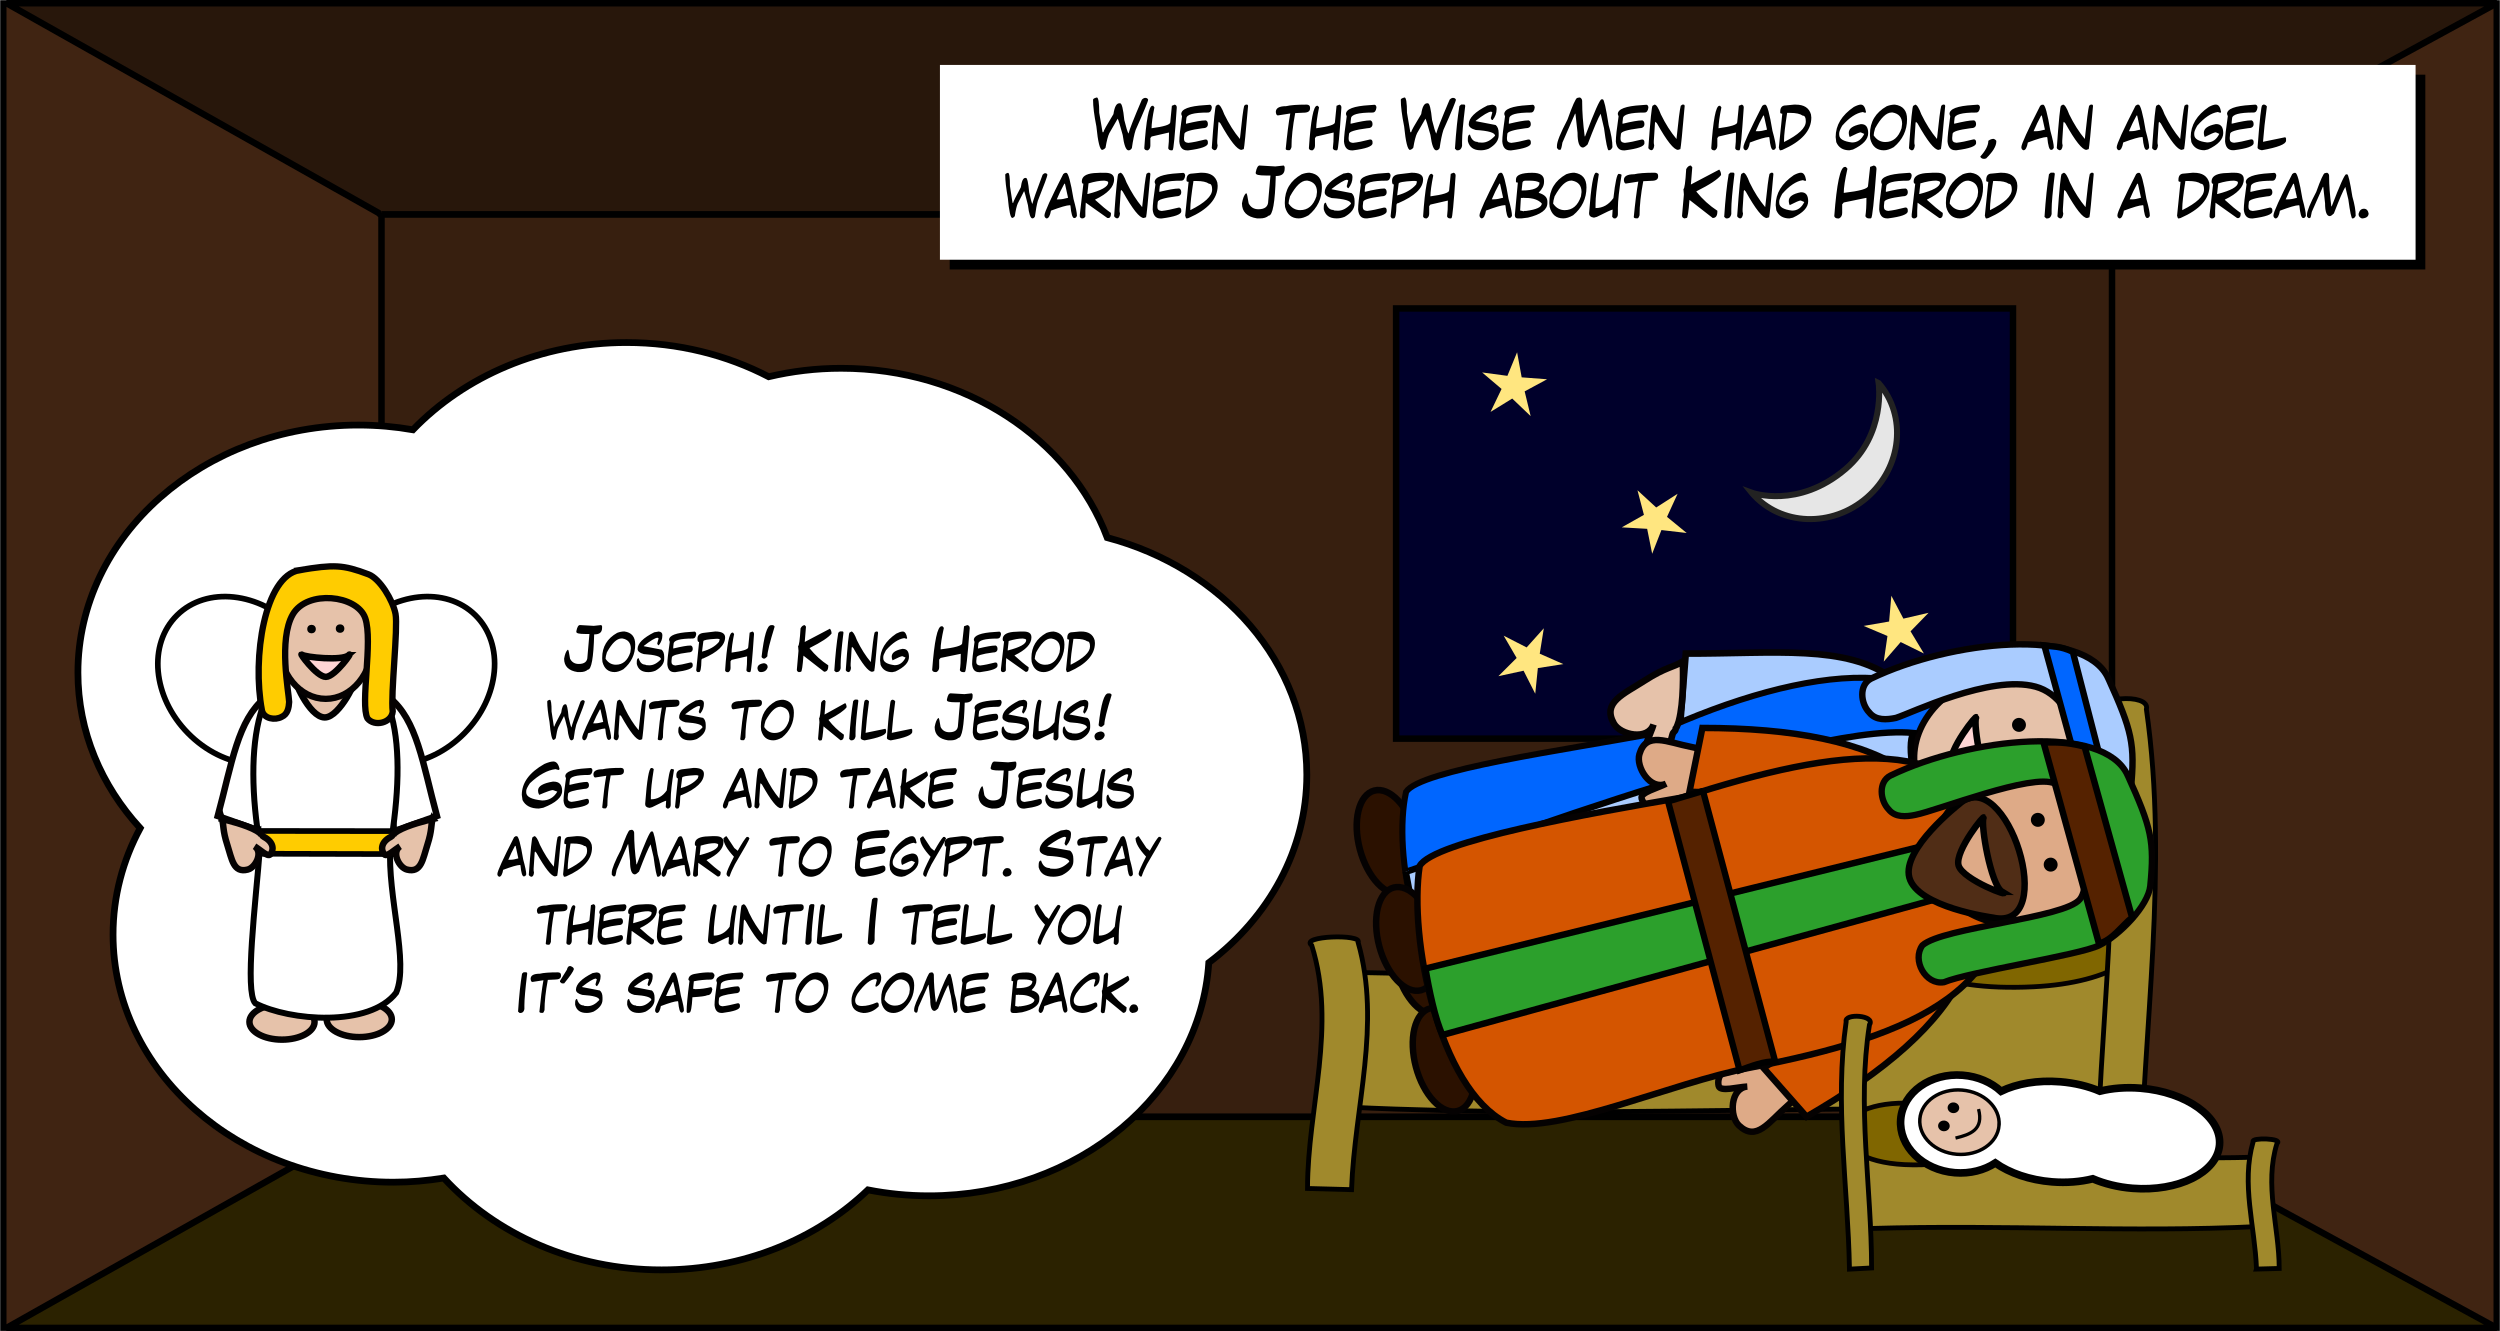
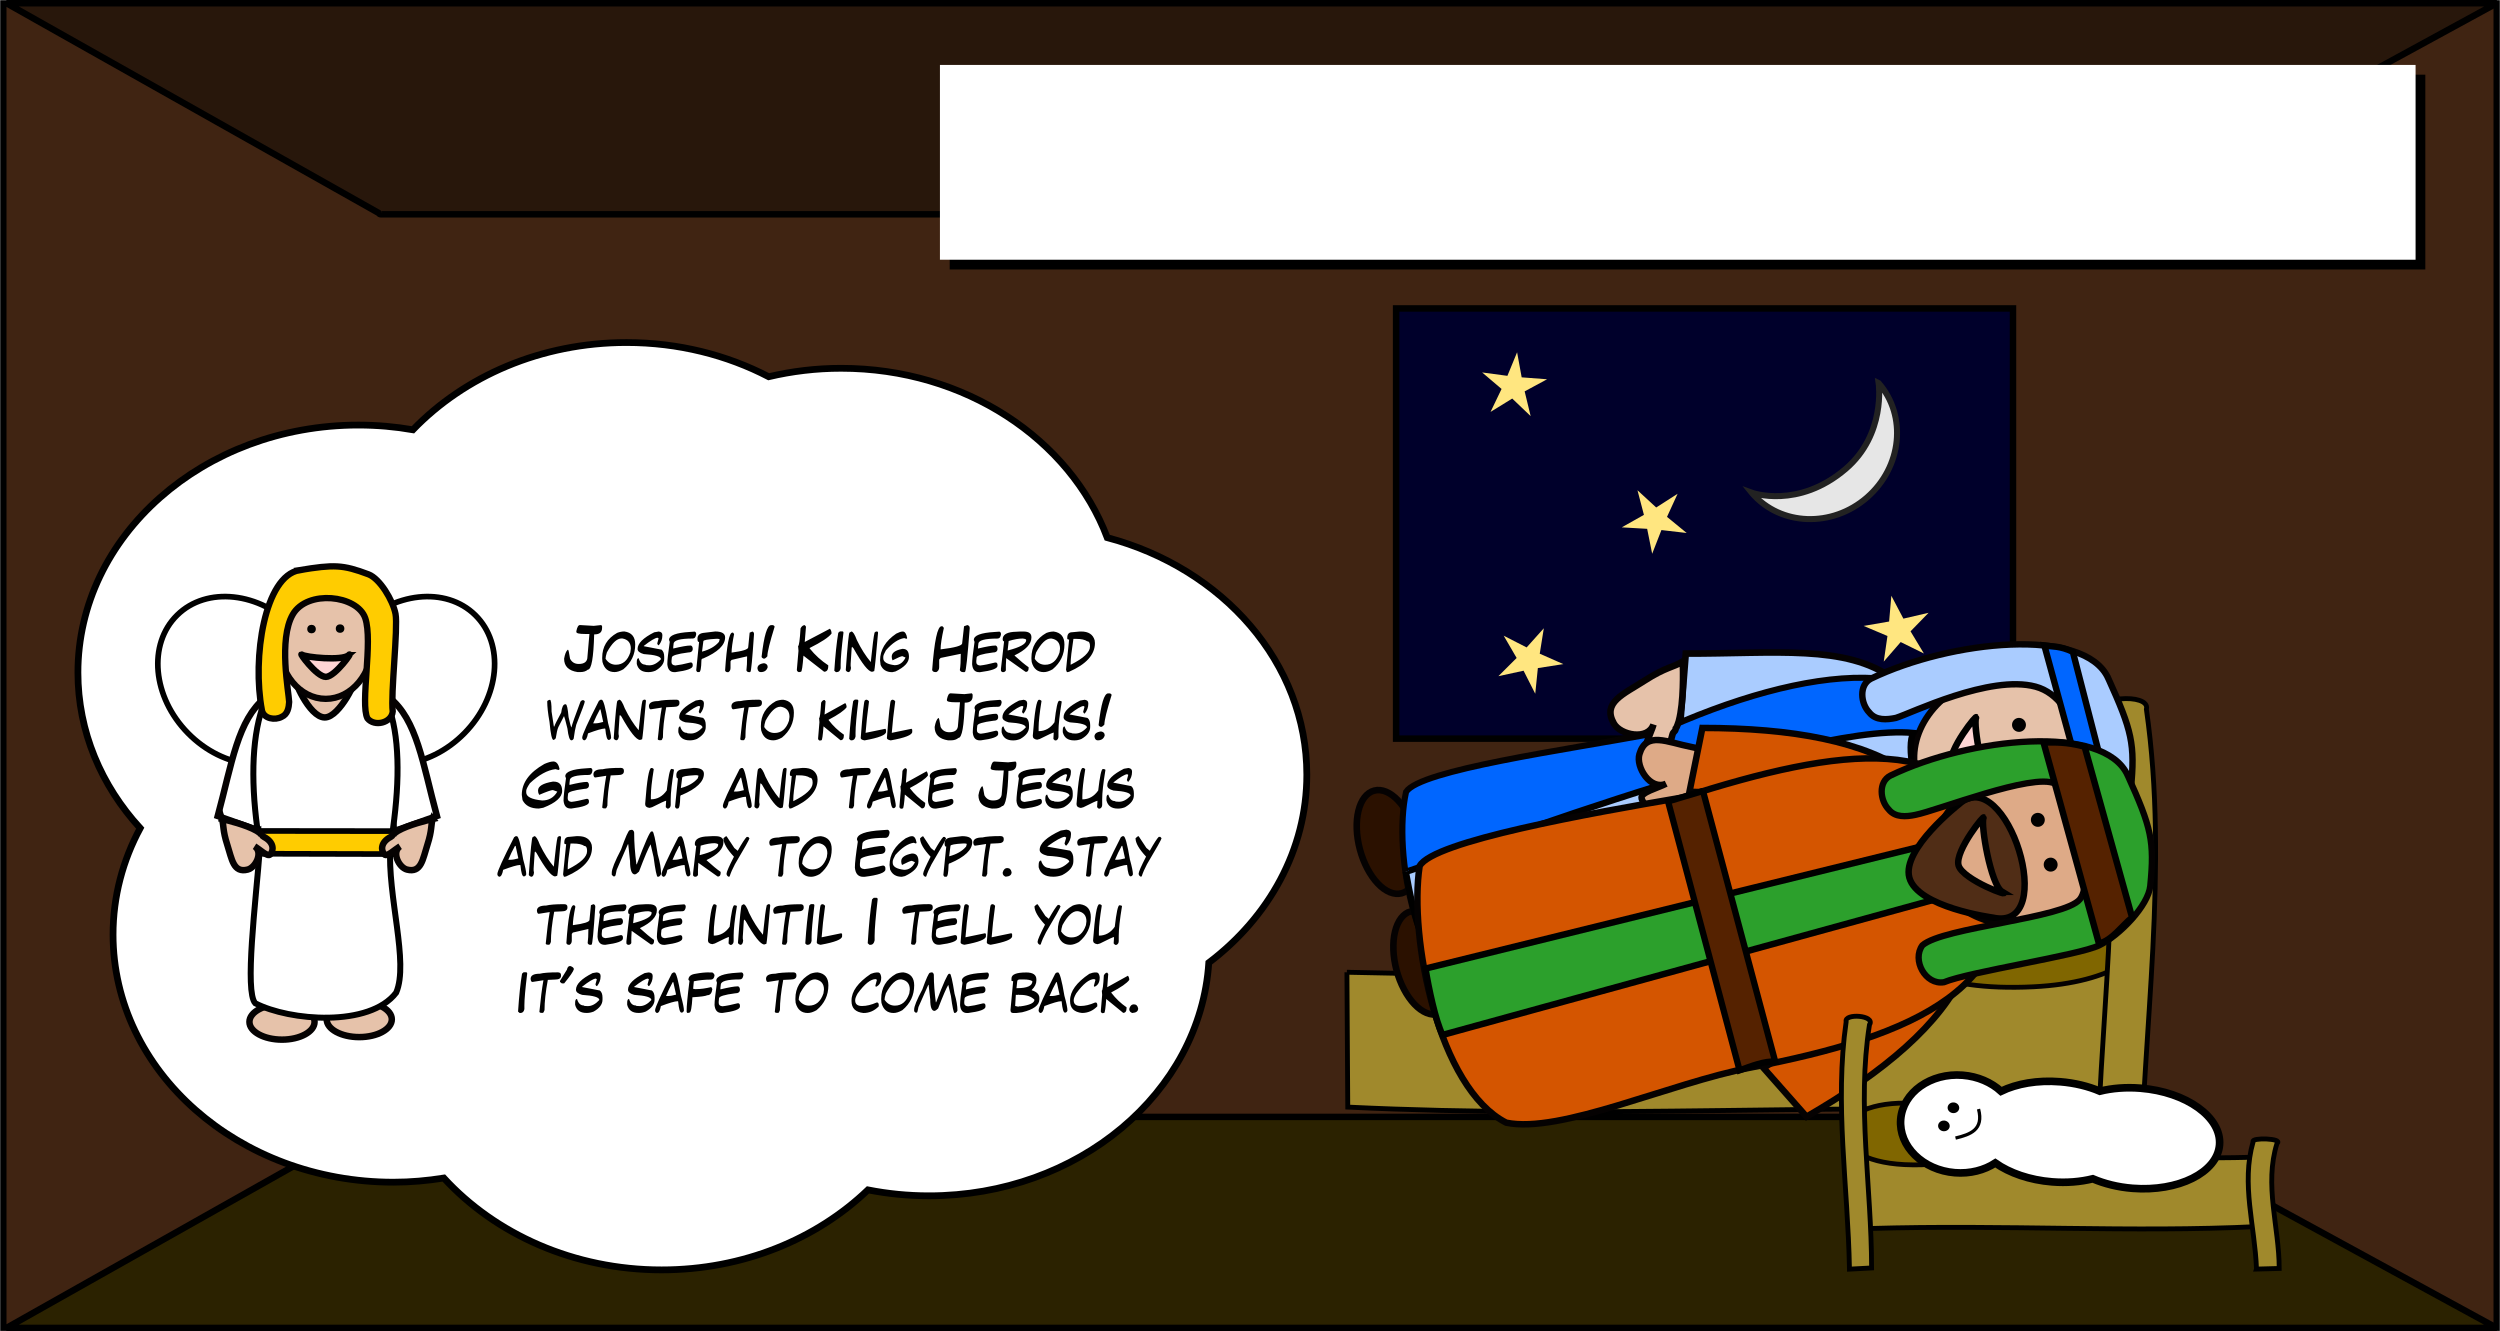
<svg xmlns="http://www.w3.org/2000/svg" xmlns:xlink="http://www.w3.org/1999/xlink" width="1540" height="820" viewBox="0 0 1540 820">
  <title>story34</title>
  <defs>
    <path id="a" d="M0 0h1540v820H0z" />
    <mask id="b" x="0" y="0" width="1540" height="820" fill="#fff">
      <use xlink:href="#a" />
    </mask>
    <path id="d" d="M579 40h909v120H579z" />
    <filter x="-50%" y="-50%" width="200%" height="200%" filterUnits="objectBoundingBox" id="c">
      <feOffset dx="6" dy="6" in="SourceAlpha" result="shadowOffsetOuter1" />
      <feColorMatrix values="0 0 0 0 0 0 0 0 0 0 0 0 0 0 0 0 0 0 1 0" in="shadowOffsetOuter1" />
    </filter>
  </defs>
  <g fill="none" fill-rule="evenodd">
    <use stroke="#000" mask="url(#b)" stroke-width="8" fill="#402412" xlink:href="#a" />
-     <path stroke="#000" stroke-width="4" fill="#371F0F" d="M235 132h1066v556H235z" />
    <path d="M4 2l229.457 129.306c0 .384.523.694 1.174.694h1065.19c.65 0 1.18-.31 1.18-.694L1538 2H4z" stroke="#000" stroke-width="4" stroke-linejoin="bevel" fill="#28170B" />
    <path d="M4 818l229.457-129.306c0-.384.523-.694 1.174-.694h1065.19c.65 0 1.18.31 1.18.694L1538 818H4z" stroke="#000" stroke-width="4" stroke-linejoin="bevel" fill="#2B2200" />
    <path stroke="#000" stroke-width="4" fill="#00002B" d="M860 190h380v265H860z" />
    <path fill="#FFE680" d="M942.89 256.34l-11.36-10.833-13.362 8.236 6.795-14.15L913 229.428l15.558 2.088 5.97-14.518 2.82 15.442L953 233.63l-13.815 7.455m99.815 87.24l-15.566-1.807-5.697 14.598-3.093-15.362-15.644-.906 13.654-7.69-3.97-15.158 11.53 10.61 13.19-8.462-6.527 14.247 12.123 9.93m146.11 74.22l-14.287-7.04-10.435 12.034 2.28-15.77-14.668-6.2 15.696-2.71 1.37-15.87 7.42 14.09 15.514-3.6-11.11 11.41 8.22 13.64m-239.405 24.8l-7.184-14.17-15.52 3.36 11.25-11.21-7.98-13.72 14.14 7.23L950.99 387l-2.51 15.68 14.53 6.41-15.69 2.457-1.607 15.796" />
    <path d="M1157.257 236c17.555 20.147 14.346 51.676-7.168 70.422-21.52 18.745-53.19 17.608-70.74-2.54-.12-.134-.24-.27-.35-.405 0 0 28.59 10.445 57.93-14.61 24.92-21.294 20.32-52.867 20.32-52.867z" stroke="#222" stroke-width="3.711" fill="#E6E6E6" />
    <use fill="#000" filter="url(#c)" xlink:href="#d" />
    <use fill="#FFF" xlink:href="#d" />
-     <path d="M675.577 60c1.03 0 1.547 3.158 1.547 9.475l2.057 11.97h.51c0-.68 2.07-4.394 6.19-11.144.65-4.45 1.85-6.68 3.61-6.68h.51c1.03 0 1.89 3.44 2.57 10.31 1.15 4.69 2.01 7.48 2.59 8.37.54-2.36 3.28-9.33 8.23-20.9.73-.74 1.42-1.11 2.06-1.11.93 0 1.53.37 1.81 1.11 0 .95-2.57 7.17-7.71 18.67-.87 2.71-1.64 6.42-2.32 11.15-.55.93-1.23 1.39-2.05 1.39-1.57 0-2.77-3.15-3.6-9.47-1.67-6.15-2.7-9.49-3.09-10.02l-5.15 8.92c-.85 1.73-1.63 4.71-2.32 8.91-.45.68-1.14 1.14-2.05 1.39-1.43 0-2.63-4.83-3.6-14.48-1.37-6.82-2.05-12.3-2.05-16.43 0-.55.77-1.01 2.32-1.39zm48.06 4.447c.83.223 1.247.79 1.247 1.705v.23c-1.172 17.308-2.004 25.962-2.496 25.962l-.264.246h-.738c-.867 0-1.453-.404-1.758-1.213.328-2.31.492-5.543.492-9.703h-.246L709.362 84.1l-.738.966v4.606c0 1.37-.504 2.344-1.512 2.918h-.492c-.937 0-1.523-.404-1.758-1.213 1.16-17.473 2.83-26.21 5.01-26.21h.492l.756.985c-1.172 5.8-1.758 10.084-1.758 12.85 7.676-1.008 11.514-2.22 11.514-3.64l1.002-10.194 1.758-.72zm21.62.053c.808.176 1.213.79 1.213 1.846-.258 1.992-1.06 2.988-2.408 2.988-8.836 0-13.254 1.23-13.254 3.69l-.246 2.076v1.142c5.765-1.383 9.703-2.074 11.812-2.074h.475c.8.352 1.21 1.12 1.21 2.303 0 1.69-1.13 2.54-3.38 2.54-7.4.96-11.09 2.12-11.09 3.47l-.23 2.31v.92c0 1.38.88 2.15 2.64 2.3 2.76-.3 6.22-.99 10.37-2.07h.72c.64.25.96.79.96 1.62v.69c0 1.89-4.02 3.35-12.06 4.38h-.72c-2.9 0-4.5-1.84-4.82-5.52 0-2.7.56-7.85 1.68-15.43l-.48-1.39c0-3.11 4.81-4.95 14.45-5.52l3.13-.23zm5.08-.053c1.066 0 2.344 2.004 3.832 6.012 2.88 5.9 6.08 10.95 9.61 15.15 1.18-11.57 2.06-18.38 2.63-20.45l.96-.72h.72c.48 0 .72.32.72.96-1.44 16.52-2.32 25.34-2.64 26.45l-1.44.47c-2.57 0-6.89-5.45-12.98-16.35l-.97-.97-.25.72-.72 11.07v1.44l.24 1.44c-.21 1.92-.85 2.88-1.92 2.88-.99-.35-1.55-.83-1.69-1.44 1.23-17.32 2.11-25.98 2.64-25.98l1.21-.72zm54.37-.017c1.523 0 2.284.632 2.284 1.898v.475c0 1.746-1.35 2.62-4.07 2.62l-5.08.245c-1.52 8.12-2.28 15.105-2.28 20.953-.41 1.27-.83 1.9-1.26 1.9h-.77c-.88 0-1.39-.24-1.53-.72.86-8.99 1.79-16.29 2.8-21.9l-7.63 1.2c-.71 0-1.13-.71-1.26-2.14 0-2.38 2.12-3.57 6.37-3.57 2.54-.63 6.7-.95 12.46-.95zm20.337.017c.832.223 1.248.79 1.248 1.705v.23c-1.172 17.308-2.004 25.962-2.496 25.962l-.264.246h-.738c-.867 0-1.453-.404-1.758-1.213.328-2.31.492-5.543.492-9.703h-.246l-10.51 2.426-.74.966v4.606c0 1.37-.504 2.344-1.51 2.918h-.494c-.937 0-1.523-.404-1.757-1.213 1.16-17.473 2.83-26.21 5.01-26.21h.5l.76.985c-1.17 5.8-1.75 10.084-1.75 12.85 7.68-1.008 11.52-2.22 11.52-3.64l1-10.194 1.76-.72zm21.62.053c.81.176 1.214.79 1.214 1.846-.258 1.992-1.06 2.988-2.408 2.988-8.836 0-13.254 1.23-13.254 3.69l-.246 2.076v1.142c5.765-1.383 9.703-2.074 11.812-2.074h.475c.808.352 1.213 1.12 1.213 2.303 0 1.69-1.125 2.54-3.375 2.54-7.395.96-11.092 2.12-11.092 3.47l-.23 2.31v.92c0 1.38.88 2.15 2.638 2.3 2.77-.3 6.23-.99 10.38-2.07h.72c.65.25.97.79.97 1.62v.69c0 1.89-4.02 3.35-12.06 4.38h-.72c-2.89 0-4.5-1.84-4.81-5.52 0-2.7.57-7.85 1.69-15.43l-.47-1.39c0-3.11 4.82-4.95 14.45-5.52l3.13-.23zm18.493-4.5c1.03 0 1.547 3.158 1.547 9.475l2.057 11.97h.51c0-.68 2.07-4.394 6.19-11.144.65-4.45 1.85-6.68 3.61-6.68h.51c1.03 0 1.89 3.44 2.57 10.31 1.15 4.69 2.01 7.48 2.59 8.37.54-2.36 3.28-9.33 8.23-20.9.73-.74 1.41-1.11 2.06-1.11.93 0 1.53.37 1.81 1.11 0 .95-2.57 7.17-7.71 18.67-.87 2.71-1.64 6.42-2.32 11.15-.55.93-1.23 1.39-2.05 1.39-1.57 0-2.77-3.15-3.6-9.47-1.67-6.15-2.7-9.49-3.09-10.02l-5.15 8.92c-.85 1.73-1.63 4.71-2.32 8.91-.45.68-1.14 1.14-2.05 1.39-1.43 0-2.63-4.83-3.6-14.48-1.37-6.82-2.06-12.3-2.06-16.43 0-.55.78-1.01 2.32-1.39zm34.928 4.377h1.652c.55 0 .826.322.826.967-1.29 10.523-1.933 17.824-1.933 21.902v2.672c-.363 1.78-1.277 2.672-2.742 2.672h-.545l-1.108-.967c.74-11.04 1.66-19.8 2.76-26.28l1.09-.966zm19.02.123h.37c1.616.2 2.424.984 2.424 2.355v.475c0 2.367-.81 4.57-2.43 6.61h-.37c-.26-.07-.51-.463-.76-1.178l.95-3.533-.74-.48c-1.73.15-4.89 2.04-9.5 5.66v.23l12.27 2.37c1.24.98 1.86 2.63 1.86 4.95v1.4c0 3.17-2.05 5.93-6.14 8.26-1.61.63-3.16.95-4.66.95H912c-4.266 0-6.87-1.89-7.805-5.66V85.5c0-1.735.432-2.602 1.3-2.602.855 3 2.41 4.5 4.66 4.5 0 .307.93.46 2.793.46 2.752 0 5.42-1.41 7.996-4.237 0-1.87-3.965-3.06-11.9-3.55-2.86-.79-4.29-1.97-4.29-3.53 0-3.83 3.846-7.69 11.534-11.56l2.794-.47zm25.048 0c.81.176 1.213.79 1.213 1.846-.258 1.992-1.06 2.988-2.408 2.988-8.836 0-13.254 1.23-13.254 3.69l-.246 2.076v1.142c5.766-1.383 9.703-2.074 11.813-2.074h.48c.81.352 1.22 1.12 1.22 2.303 0 1.69-1.12 2.54-3.37 2.54-7.39.96-11.09 2.12-11.09 3.47l-.22 2.31v.92c0 1.38.88 2.15 2.64 2.3 2.77-.3 6.23-.99 10.37-2.07h.72c.65.25.97.79.97 1.62v.69c0 1.89-4.02 3.35-12.06 4.38h-.72c-2.89 0-4.5-1.84-4.81-5.52 0-2.7.56-7.85 1.69-15.43l-.47-1.39c0-3.11 4.82-4.95 14.45-5.52l3.13-.23zm28.635-4.43h.527c.868.48 1.3 1.22 1.3 2.215v.563c0 6.01.517 13.054 1.548 21.13h.264c5.72-15.2 9.088-22.8 10.107-22.8h.774c.76 0 1.968 5.285 3.62 15.855 1.56 5.414 2.34 9.95 2.34 13.606-.505 1.3-1.285 1.95-2.34 1.95-.69 0-1.64-4.54-2.847-13.63l-2.07-8.9c-1.49 2.42-4.16 8.72-8.03 18.89-1.11 1.14-2.06 1.8-2.85 1.95-2.25 0-3.37-3.06-3.37-9.18l-1.28-11.67h-.26l-7.77 17.79c-.47 2.96-.9 4.44-1.3 4.44h-1.04l-1.03-1.11V89.8c0-2.495 2.16-7.87 6.49-16.12 3.07-8.66 5.06-13.105 5.96-13.34l1.28-.28zm41.397 4.43c.808.176 1.212.79 1.212 1.846-.257 1.992-1.06 2.988-2.408 2.988-8.84 0-13.26 1.23-13.26 3.69l-.25 2.076v1.142c5.76-1.383 9.7-2.074 11.81-2.074h.47c.81.352 1.21 1.12 1.21 2.303 0 1.69-1.13 2.54-3.38 2.54-7.4.96-11.09 2.12-11.09 3.47l-.23 2.31v.92c0 1.38.88 2.15 2.64 2.3 2.76-.3 6.22-.99 10.37-2.07h.72c.64.25.96.79.96 1.62v.69c0 1.89-4.02 3.35-12.06 4.38h-.72c-2.9 0-4.5-1.84-4.82-5.52 0-2.7.56-7.85 1.69-15.43l-.48-1.39c0-3.11 4.81-4.95 14.45-5.52l3.13-.23zm5.08-.053c1.066 0 2.343 2.004 3.832 6.012 2.883 5.9 6.088 10.95 9.615 15.15 1.184-11.57 2.062-18.38 2.637-20.45l.96-.72h.72c.48 0 .72.32.72.96-1.44 16.52-2.32 25.34-2.64 26.45l-1.44.47c-2.57 0-6.9-5.45-12.98-16.35l-.97-.97-.25.72-.72 11.07v1.44l.24 1.44c-.22 1.92-.85 2.88-1.92 2.88-.99-.35-1.55-.83-1.69-1.44 1.23-17.32 2.11-25.98 2.63-25.98l1.21-.72zm53.63 0c.833.223 1.25.79 1.25 1.705v.23c-1.173 17.308-2.005 25.962-2.498 25.962l-.263.246h-.738c-.868 0-1.454-.404-1.758-1.213.328-2.31.492-5.543.492-9.703h-.246l-10.512 2.426-.738.966v4.606c0 1.37-.504 2.344-1.512 2.918h-.492c-.938 0-1.524-.404-1.758-1.213 1.16-17.473 2.83-26.21 5.01-26.21h.492l.756.985c-1.172 5.8-1.758 10.084-1.758 12.85 7.676-1.008 11.514-2.22 11.514-3.64l1.002-10.194 1.758-.72zm13.676.053h.85c1.16 0 2.63 5.36 4.41 16.084 1.41 5.063 2.11 8.502 2.11 10.318-.29.96-.85 1.442-1.69 1.442-1.08 0-1.85-2.56-2.32-7.682l-.21-.228h-.21c-1.83.023-5.68 1.142-11.57 3.357-.56 3.2-1.47 4.8-2.74 4.8-.84-.32-1.26-.96-1.26-1.91 0-1.85 3.86-10.33 11.59-25.45l1.06-.72zm-.42 6.715c-1.68 3.047-3.23 6.252-4.64 9.615h1.48c1.43 0 3.26-.322 5.49-.967l-1.9-8.648h-.42zm18.97-6.768h1.07c5.1 0 8.22 2.022 9.37 6.065l.21 1.933c0 8.05-5.96 14.684-17.89 19.9l-1.05.245h-.23c-.31 0-.59-.57-.84-1.705l2.13-20.865c-.85 0-1.28-.24-1.28-.72v-.493c0-2.578 1.14-3.868 3.41-3.868l5.12-.5zm-4.25 5.098c-1.27 8.297-1.91 13.875-1.91 16.734v1.21c8.94-4.47 13.41-8.67 13.41-12.62v-.23c0-2.28-.64-3.41-1.91-3.41-1.58-1.13-4.13-1.69-7.66-1.69h-1.91zm45.28-5.098h.18c1.56 0 2.6 1.524 3.13 4.57l-.37.475h-.17l-1.47-.474c-4.03.597-8.25 3.404-12.67 8.42-1.23 2.18-1.84 3.703-1.84 4.57v.967c0 2.566 2.64 4.166 7.91 4.798 3.31 0 5.81-1.763 7.53-5.29l-2.19-.95c-.82 0-3.09.96-6.8 2.883-.36-.82-.54-1.623-.54-2.408v-.246c0-2.555 2.45-4.32 7.35-5.29h.37c2.81 0 4.22 1.844 4.22 5.536 0 3.808-3.13 7.178-9.37 10.107l-2.2.475c-3.97 0-6.67-1.682-8.09-5.045l-.37-3.13c0-7.265 3.73-13.44 11.2-18.526 1.89-.97 3.3-1.45 4.24-1.45zm21.08 0c5.01.692 7.51 3.686 7.51 8.983 0 6.937-2.74 12.68-8.22 17.226-2.26 1.29-4.28 1.934-6.06 1.934-4.34 0-7.15-2.344-8.4-7.03l-.17-2.18v-.74c0-7.57 3.46-13.312 10.37-17.226 1.74-.644 3.4-.967 5-.967zm-13.05 18.933c1.81 2.74 4.19 4.11 7.16 4.11 4.77 0 8.11-2.83 10.01-8.49l.35-2.67c0-3.985-1.97-6.33-5.89-7.03h-.55c-3.24 0-6.64 3.232-10.18 9.7-.59 1.946-.89 3.405-.89 4.378zm25.53-18.934c1.07 0 2.35 2.004 3.84 6.012 2.89 5.905 6.09 10.956 9.62 15.15 1.19-11.565 2.07-18.38 2.64-20.442l.97-.72h.72c.48 0 .72.322.72.966-1.44 16.524-2.32 25.342-2.63 26.455l-1.44.474c-2.56 0-6.89-5.45-12.97-16.34l-.96-.96-.24.72-.72 11.08v1.45l.25 1.44c-.21 1.93-.85 2.89-1.91 2.89-.98-.35-1.54-.83-1.68-1.44 1.23-17.32 2.11-25.98 2.64-25.98l1.21-.72zm38.71.053c.81.17 1.22.79 1.22 1.84-.25 1.99-1.06 2.99-2.4 2.99-8.83 0-13.25 1.23-13.25 3.69l-.24 2.07v1.14c5.77-1.38 9.71-2.08 11.81-2.08h.48c.81.35 1.21 1.12 1.21 2.3 0 1.69-1.12 2.53-3.37 2.53-7.39.96-11.09 2.11-11.09 3.46l-.23 2.3v.91c0 1.38.88 2.15 2.64 2.3 2.77-.3 6.22-1 10.37-2.07h.72c.65.24.97.78.97 1.61v.68c0 1.89-4.02 3.35-12.06 4.38h-.72c-2.89 0-4.5-1.84-4.81-5.52 0-2.71.56-7.85 1.69-15.43l-.47-1.39c0-3.12 4.82-4.96 14.45-5.52l3.13-.23zm9.65 21.06c.75.22 1.3.62 1.64 1.21v.47c0 2.79-2.09 6.24-6.27 10.37l-1.09.24h-.28c-.98 0-1.71-.41-2.18-1.22v-.24c3.28-3.64 4.92-6.85 4.92-9.64 1.01-.81 2.1-1.21 3.27-1.21zm29.69-21.06h.85c1.16 0 2.63 5.36 4.42 16.08 1.41 5.06 2.11 8.5 2.11 10.32-.29.96-.85 1.44-1.69 1.44-1.07 0-1.85-2.56-2.32-7.68l-.21-.23h-.21c-1.83.02-5.68 1.14-11.56 3.35-.56 3.2-1.47 4.8-2.74 4.8-.84-.33-1.26-.97-1.26-1.92 0-1.85 3.86-10.34 11.59-25.46l1.05-.72zm-.42 6.71c-1.68 3.04-3.23 6.25-4.64 9.61h1.48c1.43 0 3.26-.33 5.49-.97l-1.9-8.65h-.42zm13.45-6.77c1.07 0 2.35 2 3.83 6.01 2.89 5.9 6.09 10.95 9.62 15.15 1.19-11.57 2.07-18.38 2.64-20.44l.97-.72h.72c.48 0 .72.32.72.96-1.44 16.52-2.32 25.34-2.63 26.45l-1.44.47c-2.57 0-6.89-5.45-12.97-16.35l-.96-.97-.24.72-.72 11.07v1.44l.25 1.44c-.21 1.92-.85 2.88-1.91 2.88-.98-.35-1.55-.83-1.69-1.44 1.23-17.32 2.11-25.98 2.64-25.98l1.21-.72zm45.71.05h.85c1.16 0 2.63 5.36 4.41 16.08 1.41 5.06 2.11 8.5 2.11 10.32-.29.96-.85 1.44-1.68 1.44-1.08 0-1.85-2.56-2.32-7.68l-.21-.23h-.21c-1.82.02-5.68 1.14-11.56 3.35-.56 3.2-1.47 4.8-2.74 4.8-.84-.33-1.26-.97-1.26-1.92 0-1.86 3.86-10.34 11.58-25.46l1.06-.72zm-.42 6.71c-1.69 3.04-3.23 6.25-4.64 9.61h1.48c1.43 0 3.26-.33 5.49-.97l-1.9-8.65h-.42zm13.45-6.77c1.07 0 2.35 2 3.84 6.01 2.88 5.9 6.09 10.95 9.62 15.15 1.19-11.57 2.07-18.38 2.64-20.44l.97-.72h.72c.48 0 .72.32.72.96-1.44 16.52-2.32 25.34-2.63 26.45l-1.44.47c-2.57 0-6.89-5.45-12.97-16.35l-1-.96-.24.72-.72 11.07v1.44l.25 1.44c-.21 1.92-.85 2.88-1.91 2.88-.99-.35-1.55-.83-1.69-1.44 1.23-17.32 2.11-25.98 2.64-25.98l1.21-.72zm35.35 0h.18c1.56 0 2.6 1.52 3.13 4.57l-.37.47h-.17l-1.48-.48c-4.03.6-8.25 3.4-12.67 8.42-1.23 2.18-1.85 3.7-1.85 4.57v.97c0 2.57 2.64 4.17 7.91 4.8 3.31 0 5.81-1.76 7.53-5.29l-2.19-.95c-.82 0-3.09.96-6.8 2.88-.36-.82-.54-1.63-.54-2.41v-.25c0-2.56 2.45-4.32 7.35-5.29h.37c2.81 0 4.22 1.84 4.22 5.53 0 3.81-3.12 7.18-9.37 10.11l-2.2.47c-3.97 0-6.66-1.69-8.08-5.05l-.37-3.13c0-7.27 3.73-13.44 11.2-18.53 1.89-.96 3.3-1.44 4.24-1.44zm24.51.05c.81.17 1.22.79 1.22 1.84-.26 1.99-1.06 2.99-2.41 2.99-8.83 0-13.25 1.23-13.25 3.69l-.24 2.07v1.14c5.77-1.38 9.71-2.07 11.82-2.07h.48c.81.35 1.22 1.12 1.22 2.3 0 1.68-1.13 2.53-3.38 2.53-7.39.96-11.09 2.11-11.09 3.46l-.22 2.3v.91c0 1.38.88 2.15 2.64 2.3 2.77-.31 6.22-1 10.37-2.08h.72c.64.24.97.78.97 1.62v.68c0 1.88-4.02 3.34-12.06 4.37h-.72c-2.9 0-4.5-1.84-4.82-5.52 0-2.7.56-7.85 1.69-15.43l-.47-1.39c0-3.11 4.82-4.95 14.45-5.52l3.13-.23zm4.84-.06h.25c.76 0 1.4.39 1.92 1.18-1.11 8.11-1.91 15.36-2.39 21.76l13.71-2.83.48.7v1.42c0 2.15-4.97 4.12-14.9 5.9-1.77-.32-2.65-.87-2.65-1.66 1.31-17.35 2.27-26.02 2.88-26.02l.72-.48zm-773.28 42.07c.79 0 1.18 2.72 1.18 8.15l1.59 10.33h.39c0-.6 1.58-3.81 4.73-9.62.49-3.83 1.41-5.75 2.76-5.75h.39c.8 0 1.46 2.95 1.97 8.87.88 4.04 1.54 6.44 1.97 7.2.43-2.04 2.53-8.05 6.31-18.02.55-.64 1.08-.95 1.59-.95.71 0 1.16.31 1.37.95 0 .82-1.96 6.18-5.9 16.08-.66 2.34-1.25 5.55-1.77 9.61-.42.8-.95 1.19-1.58 1.19-1.19 0-2.11-2.72-2.74-8.16-1.29-5.31-2.08-8.19-2.37-8.65l-3.93 7.68c-.65 1.5-1.25 4.06-1.77 7.68-.35.58-.87.98-1.57 1.19-1.1 0-2.02-4.16-2.76-12.48-1.05-5.88-1.58-10.61-1.58-14.17 0-.48.59-.88 1.78-1.19zm35.07 0h.85c1.16 0 2.63 5.36 4.41 16.08 1.4 5.06 2.11 8.5 2.11 10.32-.3.96-.86 1.44-1.69 1.44-1.08 0-1.85-2.56-2.32-7.68l-.21-.23h-.21c-1.83.02-5.69 1.14-11.57 3.35-.56 3.2-1.48 4.8-2.74 4.8-.85-.32-1.27-.96-1.27-1.91 0-1.85 3.86-10.33 11.58-25.45l1.06-.72zm-.42 6.71c-1.68 3.04-3.23 6.25-4.64 9.61h1.48c1.43 0 3.25-.33 5.48-.97l-1.9-8.65h-.42zm22.68-6.77h2.42c3.71 0 5.57 1.29 5.57 3.88v.24c0 4.53-3.88 8.66-11.64 12.37v.23c3.88 3.56 7.11 6.23 9.7 8.01v.72c0 1.25-.4 2.06-1.21 2.42h-.97l-13.32-9.46-.25 4.85v3.64c-.41.81-1.06 1.21-1.94 1.21-.64 0-1.13-.33-1.46-.97v-1.46l2.18-18.93c-.64 0-.96-.48-.96-1.45 0-2.91 2.42-4.61 7.26-5.09l4.6-.24zm-8.48 13.09h.24c8.39-2.16 12.59-4.5 12.59-7.03v-.25c0-.45-.81-.77-2.42-.97-2.68 0-5.91.56-9.68 1.7l-.72 6.54zm20.32-13.1c1.06 0 2.34 2 3.83 6.01 2.88 5.9 6.09 10.95 9.61 15.15 1.19-11.57 2.07-18.38 2.64-20.45l.97-.72h.72c.49 0 .73.32.73.96-1.44 16.52-2.32 25.34-2.64 26.45l-1.44.47c-2.57 0-6.89-5.45-12.97-16.35l-.96-.97-.24.72-.72 11.07v1.44l.25 1.44c-.21 1.92-.85 2.88-1.91 2.88-.99-.36-1.55-.84-1.69-1.45 1.23-17.32 2.11-25.98 2.64-25.98l1.21-.72zm38.71.05c.81.17 1.21.79 1.21 1.84-.26 1.99-1.06 2.99-2.41 2.99-8.84 0-13.25 1.23-13.25 3.69l-.24 2.07v1.14c5.77-1.38 9.71-2.07 11.81-2.07h.48c.81.35 1.21 1.12 1.21 2.3 0 1.69-1.12 2.54-3.37 2.54-7.39.96-11.09 2.12-11.09 3.47l-.23 2.3v.92c0 1.38.88 2.15 2.64 2.3 2.77-.3 6.22-1 10.37-2.07h.72c.65.24.97.78.97 1.62v.68c0 1.89-4.02 3.35-12.06 4.38h-.72c-2.89 0-4.5-1.84-4.82-5.52 0-2.71.56-7.85 1.69-15.43l-.48-1.39c0-3.12 4.82-4.96 14.45-5.52l3.13-.23zm10.6-.06h1.07c5.09 0 8.22 2.02 9.37 6.06l.21 1.93c0 8.05-5.97 14.68-17.9 19.9l-1.05.24h-.22c-.32 0-.6-.57-.84-1.7l2.1-20.84c-.85 0-1.28-.24-1.28-.72v-.49c0-2.58 1.14-3.87 3.41-3.87l5.11-.5zm-4.26 5.1c-1.28 8.29-1.92 13.87-1.92 16.73v1.21c8.94-4.47 13.42-8.67 13.42-12.62v-.23c0-2.28-.64-3.41-1.92-3.41-1.58-1.13-4.13-1.69-7.66-1.69h-1.91zm40.82-9.54l9.6.56 5.21-.57.55.84v1.12c0 3-1.73 4.5-5.2 4.5h-.28c-.43 16.28-1.89 24.43-4.38 24.43-1.28 1.12-3.02 1.69-5.22 1.69h-1.92c-6.21-.95-9.31-4.04-9.31-9.27.55-3.14 1.37-5.21 2.46-6.19h.29c.28 0 .74 2.06 1.37 6.18 1.25 2.43 3.26 3.64 6.03 3.64 4.02 0 6.03-1.68 6.03-5.05l1.37-15.74h-3.03c-4.02 0-6.03-.47-6.03-1.41v-.56c.55-2.82 1.37-4.22 2.48-4.22zm30.8 4.44c5.01.69 7.51 3.68 7.51 8.98 0 6.93-2.74 12.68-8.23 17.22-2.26 1.29-4.28 1.93-6.06 1.93-4.34 0-7.15-2.35-8.4-7.03l-.17-2.18v-.74c0-7.57 3.45-13.32 10.37-17.23 1.73-.65 3.4-.97 4.99-.97zm-13.04 18.93c1.81 2.74 4.19 4.11 7.16 4.11 4.77 0 8.1-2.83 10-8.49l.35-2.67c0-3.99-1.96-6.33-5.89-7.03h-.54c-3.25 0-6.64 3.23-10.18 9.7-.6 1.94-.9 3.4-.9 4.37zm36.56-18.88h.37c1.62.2 2.43.98 2.43 2.35v.47c0 2.36-.81 4.57-2.42 6.61h-.36c-.26-.07-.51-.47-.75-1.18l.95-3.53-.74-.48c-1.72.15-4.88 2.04-9.49 5.66v.23l12.27 2.37c1.24.98 1.86 2.63 1.86 4.95v1.4c0 3.18-2.04 5.93-6.13 8.26-1.6.63-3.16.95-4.66.95h-.39c-4.27 0-6.87-1.89-7.81-5.66v-1.42c0-1.73.44-2.6 1.3-2.6.86 3 2.41 4.5 4.66 4.5 0 .31.93.46 2.8.46 2.76 0 5.42-1.41 8-4.24 0-1.87-3.96-3.06-11.9-3.55-2.86-.79-4.29-1.97-4.29-3.53 0-3.83 3.85-7.69 11.53-11.57l2.8-.47zm25.05 0c.81.17 1.22.79 1.22 1.84-.26 1.99-1.06 2.99-2.41 2.99-8.84 0-13.25 1.23-13.25 3.69l-.24 2.07v1.14c5.77-1.38 9.71-2.07 11.81-2.07h.48c.81.35 1.21 1.12 1.21 2.3 0 1.69-1.12 2.54-3.37 2.54-7.39.96-11.09 2.12-11.09 3.47l-.23 2.3v.91c0 1.38.88 2.15 2.64 2.3 2.77-.31 6.23-1 10.37-2.08h.72c.65.25.97.79.97 1.62v.68c0 1.89-4.02 3.35-12.06 4.38h-.72c-2.89 0-4.5-1.84-4.81-5.52 0-2.71.56-7.85 1.69-15.43l-.48-1.39c0-3.12 4.82-4.96 14.45-5.52l3.13-.23zm14.28-.06c4.65 0 6.98 1.36 6.98 4.09 0 5.4-5.1 10.29-15.3 14.66-.75 0-1.12.48-1.12 1.44-.1 5.29-.63 7.94-1.58 7.94h-1.13c-.3-.07-.6-.47-.89-1.2l2.02-19.72h-.23c-.59 0-.89-.73-.89-2.18 0-2.36 1.36-3.72 4.06-4.08l8.09-.97zm-9 13.96c5.14-1.35 9.04-3.59 11.71-6.73l.44-1.46v-.48l-1.13-.25h-1.12c-5.99.33-8.98.89-8.98 1.69l-.92 7.22zm34.75-13.96c.83.22 1.25.79 1.25 1.7v.23c-1.17 17.31-2 25.96-2.5 25.96l-.26.24h-.74c-.86 0-1.45-.41-1.75-1.22.32-2.31.49-5.54.49-9.7h-.25l-10.51 2.42-.74.97v4.61c0 1.37-.5 2.34-1.51 2.92h-.49c-.93 0-1.52-.41-1.75-1.22 1.16-17.47 2.83-26.21 5.01-26.21h.49l.76.99c-1.17 5.8-1.75 10.08-1.75 12.85 7.68-1.01 11.51-2.22 11.51-3.64l1-10.2 1.76-.72zm28.62.05h.84c1.16 0 2.63 5.36 4.41 16.08 1.4 5.06 2.11 8.5 2.11 10.31-.3.96-.86 1.44-1.69 1.44-1.08 0-1.85-2.56-2.32-7.68l-.21-.23h-.21c-1.83.02-5.69 1.14-11.57 3.36-.56 3.2-1.48 4.8-2.74 4.8-.84-.32-1.27-.96-1.27-1.91 0-1.85 3.86-10.33 11.59-25.45l1.05-.72zm-.42 6.71c-1.69 3.04-3.24 6.25-4.64 9.61h1.47c1.43 0 3.26-.33 5.49-.97l-1.9-8.65h-.42zm20.41-6.71c4.74 0 7.12 1.61 7.12 4.85v.72c0 2.26-1.08 4.44-3.22 6.54v.24c3.53 1.07 5.29 2.84 5.29 5.33v.96c0 4.06-3.99 7.04-11.95 8.95l-3.92.5H935c-1.23 0-1.85-.64-1.85-1.93v-.25l1.84-19.87c-.772 0-1.16-.16-1.16-.48v-1.46c0-2.74 3.376-4.11 10.126-4.11zm-6.68 10.89h.24c7.2 0 10.79-1.61 10.79-4.85-1.19-.8-3.18-1.19-5.98-1.19h-2.76c-1.22 0-1.83.56-1.83 1.68l-.47 4.35zm-.46 4.61l-.46 7.73 2.3.49.22-.24h1.15c6.45-.84 9.67-2.37 9.67-4.59-2.12-2.26-5.42-3.4-9.9-3.4h-.91l-.23-.25-.23.25h-1.62zm32.9-15.56c5 .69 7.5 3.69 7.5 8.99 0 6.93-2.74 12.68-8.22 17.22-2.26 1.29-4.28 1.93-6.07 1.93-4.34 0-7.15-2.35-8.4-7.03l-.18-2.18v-.74c0-7.57 3.46-13.32 10.37-17.23 1.74-.64 3.4-.97 5-.97zm-13.06 18.95c1.81 2.74 4.19 4.11 7.16 4.11 4.77 0 8.11-2.83 10.01-8.49l.35-2.67c0-3.99-1.96-6.33-5.89-7.03h-.54c-3.24 0-6.63 3.23-10.17 9.7-.6 1.94-.89 3.4-.89 4.38zm26.9-18.94c.75.31 1.17.62 1.25.95-1.33 8.36-2 14.43-2 18.21v2.61c4.48 0 8.15-2.06 11.01-6.16 1.13-9.93 2.21-14.9 3.25-14.9h.27c.99.11 1.49.35 1.49.72-1.5 9.05-2.25 15.83-2.25 20.34v3.78c0 1.24-.51 2.11-1.51 2.6h-1l-.98-.95v-.47l.25-4.01c-.6 0-3.85 1.49-9.75 4.48l-1.75.47c-2-.26-3-1.13-3-2.6v-.23c1.22-16.56 2.64-24.84 4.25-24.84h.51zm35.51-.01c1.52 0 2.29.63 2.29 1.9v.47c0 1.74-1.36 2.62-4.08 2.62l-5.08.24c-1.52 8.12-2.28 15.11-2.28 20.96-.41 1.27-.83 1.9-1.26 1.9h-.77c-.88 0-1.39-.24-1.53-.72.86-8.99 1.79-16.29 2.8-21.9l-7.63 1.2c-.71 0-1.13-.72-1.26-2.15 0-2.38 2.12-3.57 6.36-3.57 2.54-.63 6.7-.95 12.46-.95zm22.47-4.43l.86 1.1-.86 10.6 17.46-9.19c.76.89 1.14 2.01 1.14 3.34-1.97 2.63-7.03 5.97-15.17 10.02v.28c3.76 4.67 8.06 8.57 12.88 11.71v.55c0 2.61-.96 3.91-2.87 3.91l-14.31-11.15c-.57 7.43-1.13 11.14-1.71 11.14l-1.44.28c-.95-.31-1.43-.86-1.43-1.67l1.14-13.1-.28-3.34c.64 0 1.21-4.09 1.7-12.25.78-1.49 1.74-2.23 2.86-2.23zm24.35 4.37h1.65c.55 0 .83.33.83.97-1.29 10.53-1.93 17.83-1.93 21.9v2.68c-.36 1.78-1.28 2.67-2.74 2.67h-.54l-1.1-.97c.73-11.04 1.65-19.8 2.76-26.28l1.09-.97zm7.98.07c1.06 0 2.34 2.01 3.83 6.02 2.88 5.91 6.09 10.96 9.62 15.15 1.19-11.56 2.07-18.38 2.64-20.44l.97-.72h.72c.48 0 .72.33.72.97-1.44 16.52-2.32 25.34-2.64 26.45l-1.44.48c-2.56 0-6.89-5.45-12.97-16.35l-.96-.97-.24.72-.72 11.07v1.44l.25 1.44c-.21 1.93-.85 2.89-1.91 2.89-.99-.35-1.55-.83-1.69-1.44 1.23-17.32 2.11-25.98 2.64-25.98l1.21-.72zm35.35 0h.17c1.56 0 2.6 1.53 3.13 4.57l-.37.48h-.18l-1.48-.47c-4.03.6-8.25 3.41-12.67 8.42-1.23 2.18-1.85 3.71-1.85 4.57v.97c0 2.57 2.64 4.17 7.91 4.8 3.31 0 5.81-1.76 7.52-5.29l-2.2-.95c-.82 0-3.09.96-6.8 2.88-.36-.82-.55-1.62-.55-2.41v-.24c0-2.56 2.45-4.32 7.35-5.29h.37c2.81 0 4.22 1.84 4.22 5.53 0 3.81-3.12 7.18-9.37 10.11l-2.19.47c-3.97 0-6.66-1.68-8.08-5.04l-.37-3.13c0-7.26 3.74-13.44 11.2-18.53 1.89-.97 3.3-1.45 4.24-1.45zm45.03-4.44c1.08.26 1.62.92 1.62 1.97v.28c-1.51 20.04-2.6 30.06-3.25 30.06l-.32.28h-.99c-1.13 0-1.88-.47-2.27-1.4.43-2.67.65-6.42.65-11.23h-.33l-13.64 2.81-.98 1.13v5.33c0 1.6-.65 2.72-1.95 3.38h-.65c-1.21 0-1.97-.47-2.27-1.41 1.51-20.23 3.68-30.34 6.5-30.34h.65l.96 1.12c-1.51 6.71-2.27 11.68-2.27 14.89 9.96-1.17 14.94-2.58 14.94-4.22l1.3-11.8 2.28-.85zm22.08 4.5c.81.18 1.22.79 1.22 1.85-.25 1.99-1.06 2.99-2.41 2.99-8.83 0-13.25 1.23-13.25 3.69l-.24 2.08v1.14c5.77-1.39 9.71-2.08 11.81-2.08h.48c.81.35 1.22 1.12 1.22 2.3 0 1.69-1.12 2.53-3.37 2.53-7.4.96-11.09 2.11-11.09 3.46l-.23 2.3v.91c0 1.38.88 2.15 2.63 2.3 2.76-.31 6.22-1 10.37-2.08h.72c.64.25.96.78.96 1.62v.68c0 1.88-4.02 3.34-12.06 4.37h-.73c-2.89 0-4.5-1.84-4.82-5.52 0-2.7.56-7.85 1.69-15.43l-.47-1.39c0-3.12 4.82-4.96 14.45-5.52l3.13-.23zm14.31-.05h2.43c3.72 0 5.57 1.3 5.57 3.89v.25c0 4.53-3.88 8.66-11.64 12.37v.23c3.88 3.56 7.11 6.23 9.7 8.01v.72c0 1.25-.4 2.06-1.21 2.43h-.97l-13.32-9.46-.24 4.85v3.64c-.41.81-1.06 1.21-1.94 1.21-.64 0-1.13-.33-1.46-.97v-1.46l2.18-18.93c-.64 0-.96-.48-.96-1.45 0-2.92 2.42-4.62 7.26-5.1l4.61-.25zm-8.47 13.1h.25c8.39-2.16 12.59-4.5 12.59-7.03v-.25c0-.45-.8-.77-2.42-.97-2.68 0-5.91.57-9.68 1.7l-.72 6.54zm31.84-13.1c5 .7 7.51 3.69 7.51 8.99 0 6.93-2.75 12.68-8.23 17.22-2.26 1.29-4.28 1.93-6.06 1.93-4.35 0-7.15-2.35-8.4-7.03l-.18-2.18v-.74c0-7.57 3.45-13.32 10.37-17.23 1.73-.65 3.4-.97 4.99-.97zM1201 125.35c1.8 2.74 4.19 4.117 7.15 4.117 4.77 0 8.106-2.83 10.004-8.49l.35-2.67c0-3.98-1.96-6.33-5.89-7.03h-.542c-3.244 0-6.64 3.23-10.176 9.7-.594 1.95-.893 3.4-.893 4.38zm31.03-18.93h1.07c5.096 0 8.22 2.02 9.37 6.068l.21 1.94c0 8.05-5.967 14.68-17.896 19.9l-1.05.24h-.23c-.315 0-.596-.57-.84-1.7l2.126-20.862c-.85 0-1.28-.24-1.28-.72v-.5c0-2.58 1.138-3.87 3.41-3.87l5.117-.492zm-4.257 5.1c-1.28 8.298-1.92 13.87-1.92 16.73v1.21c8.94-4.462 13.41-8.67 13.41-12.62v-.23c0-2.27-.64-3.41-1.914-3.41-1.59-1.122-4.14-1.69-7.67-1.69h-1.92zm35.49-5.17h1.65c.55 0 .827.32.827.97-1.29 10.52-1.94 17.82-1.94 21.9v2.67c-.36 1.78-1.273 2.67-2.74 2.67h-.544l-1.11-.962c.74-11.04 1.66-19.8 2.76-26.28l1.09-.96zm7.98.07c1.065 0 2.34 2 3.83 6.01 2.88 5.91 6.088 10.96 9.616 15.15 1.18-11.56 2.06-18.38 2.63-20.44l.96-.72h.72c.48 0 .72.32.72.968-1.44 16.53-2.32 25.35-2.63 26.46l-1.44.48c-2.57 0-6.89-5.45-12.98-16.34l-.97-.97-.25.72-.72 11.08v1.44l.25 1.44c-.21 1.93-.85 2.89-1.92 2.89-.98-.35-1.54-.83-1.68-1.44 1.23-17.32 2.11-25.98 2.64-25.98l1.21-.72zm45.7.05h.84c1.16 0 2.63 5.36 4.415 16.09 1.408 5.06 2.11 8.5 2.11 10.316-.292.96-.855 1.44-1.69 1.44-1.08 0-1.85-2.56-2.32-7.68l-.21-.22h-.21c-1.825.02-5.68 1.14-11.563 3.35-.564 3.2-1.48 4.8-2.74 4.8-.85-.33-1.27-.97-1.27-1.92 0-1.85 3.86-10.34 11.58-25.46l1.056-.72zm-.422 6.72c-1.68 3.047-3.23 6.25-4.64 9.61h1.48c1.43 0 3.26-.323 5.49-.97l-1.89-8.65h-.42zm33.91-6.77h1.07c5.1 0 8.22 2.02 9.37 6.067l.21 1.93c0 8.05-5.96 14.69-17.89 19.9l-1.05.25h-.23c-.31 0-.59-.57-.84-1.7l2.13-20.86c-.85 0-1.28-.24-1.28-.72v-.5c0-2.58 1.14-3.87 3.41-3.87l5.12-.49zm-4.25 5.1c-1.27 8.297-1.91 13.87-1.91 16.73v1.21c8.94-4.463 13.41-8.67 13.41-12.62v-.23c0-2.27-.64-3.41-1.91-3.41-1.58-1.123-4.13-1.69-7.66-1.69h-1.91zm27.99-5.1h2.43c3.72 0 5.57 1.297 5.57 3.887v.25c0 4.54-3.87 8.66-11.63 12.38v.23c3.88 3.56 7.12 6.23 9.71 8.01v.72c0 1.26-.4 2.067-1.21 2.43h-.97l-13.32-9.454-.24 4.85v3.64c-.41.81-1.05 1.212-1.93 1.212-.64 0-1.13-.32-1.46-.96v-1.46l2.18-18.93c-.64 0-.97-.48-.97-1.44 0-2.92 2.42-4.61 7.26-5.1l4.6-.24zm-8.47 13.098h.25c8.39-2.15 12.59-4.5 12.59-7.03v-.24c0-.45-.81-.77-2.42-.97-2.68 0-5.91.57-9.68 1.71l-.72 6.54zm35.26-13.04c.81.18 1.22.79 1.22 1.85-.25 1.99-1.06 2.99-2.41 2.99-8.83 0-13.25 1.23-13.25 3.69l-.25 2.08v1.14c5.76-1.38 9.7-2.07 11.81-2.07h.47c.81.35 1.21 1.12 1.21 2.3 0 1.69-1.12 2.53-3.37 2.53-7.39.96-11.09 2.12-11.09 3.47l-.23 2.3v.91c0 1.38.88 2.15 2.64 2.3 2.77-.303 6.23-.995 10.37-2.073h.72c.65.242.97.78.97 1.613v.68c0 1.885-4.02 3.344-12.06 4.375h-.72c-2.89 0-4.5-1.84-4.81-5.52 0-2.71.57-7.85 1.69-15.436l-.47-1.39c0-3.11 4.82-4.95 14.45-5.51l3.13-.23zm12.08 0h.85c1.16 0 2.63 5.36 4.42 16.09 1.41 5.06 2.11 8.5 2.11 10.32-.29.96-.85 1.44-1.68 1.44-1.08 0-1.85-2.56-2.32-7.68l-.21-.22h-.21c-1.83.02-5.68 1.14-11.56 3.35-.57 3.2-1.48 4.8-2.75 4.8-.84-.33-1.26-.97-1.26-1.92 0-1.85 3.86-10.333 11.59-25.45l1.05-.72zm-.42 6.72c-1.69 3.05-3.23 6.25-4.64 9.62h1.48c1.43 0 3.26-.32 5.49-.96l-1.89-8.65h-.42zm20.52-6.77h.46c.75.41 1.13 1.05 1.13 1.92v.49c0 5.21.46 11.3 1.37 18.28h.23c5.02-13.15 7.97-19.72 8.86-19.72h.69c.67 0 1.73 4.57 3.18 13.71 1.36 4.69 2.04 8.62 2.04 11.78-.45 1.12-1.13 1.69-2.04 1.69-.61 0-1.44-3.93-2.5-11.79l-1.83-7.68c-1.3 2.09-3.65 7.54-7.05 16.35-.97 1-1.8 1.56-2.49 1.69-1.97 0-2.95-2.65-2.95-7.95l-1.12-10.09h-.23l-6.82 15.38c-.41 2.57-.79 3.85-1.15 3.85h-.9l-.91-.95v-1.21c0-2.15 1.9-6.8 5.68-13.94 2.7-7.5 4.44-11.35 5.22-11.55l1.14-.24zm22.98 22.15c1.57 0 2.55.96 2.94 2.87 0 1.91-1.37 2.96-4.11 3.13-1.37-.51-2.06-1.38-2.06-2.6v-.26c.54-2.09 1.62-3.13 3.24-3.13z" fill="#000" />
    <path d="M829.686 598.91c157.66 4.084 302.21-6.206 472.588-1.948 16.872-8.49-2.81 39.292-7.603 87.354-163.64-4.894-311.1 5.115-464.45-2.346l-.52-83.06z" stroke="#000" stroke-width="3" fill="#A0892C" />
-     <path d="M832.54 732.832c1.9-51.49 18.45-101.745 4.067-152.316 2.893-5.38-36.51-4.053-28.573 1.86 15.587 49.78-2.557 99.932-2.606 149.724l27.112.732z" stroke="#000" stroke-width="3" fill="#A0892C" />
    <path d="M1251.12 534.245c94.898-.59 100.38 68.652 1.528 73.61-121.75 6.104-110.634-72.934-1.527-73.61z" stroke="#050202" stroke-width="2.964" fill="#806600" />
    <path d="M1318.22 732.91c1.852-100.058 17.968-197.72 3.96-295.994 2.82-10.457-35.556-7.877-27.827 3.613 15.18 96.73-2.49 194.19-2.537 290.95l26.404 1.42z" stroke="#000" stroke-width="3" fill="#A0892C" />
    <path d="M385.934 211c-52.713 0-99.88 20.875-131.56 53.742-10.873-1.893-22.14-2.903-33.64-2.903C125.338 261.84 48 330.13 48 414.35c0 36.295 14.387 69.62 38.364 95.804-10.71 19.848-16.724 42.106-16.724 65.557 0 84.23 77.34 152.52 172.733 152.52 10.603 0 20.947-.95 31.023-2.56 31.667 34.48 79.98 56.58 134.177 56.58 50.27 0 95.528-19.02 127.093-49.28 12.094 2.37 24.632 3.65 37.534 3.65 92 0 167.182-63.53 172.414-143.6C781.56 565.03 805 523.55 805 477.21c0-68.944-51.82-127.163-122.943-146.035-22.857-60.59-87.62-104.31-163.924-104.31-15.44 0-30.378 1.843-44.62 5.198C447.84 218.707 417.89 211 385.933 211z" stroke="#000" stroke-width="4.161" fill="#FFF" />
    <path d="M357.242 385.03l8.53.5 4.626-.5.485.75v1c0 2.668-1.542 4-4.625 4h-.25c-.386 14.48-1.682 21.72-3.89 21.72-1.136 1-2.683 1.5-4.64 1.5h-1.705c-5.52-.844-8.28-3.59-8.28-8.234.49-2.792 1.218-4.625 2.187-5.5h.25c.25 0 .656 1.833 1.218 5.5 1.115 2.156 2.9 3.234 5.36 3.234 3.573 0 5.36-1.495 5.36-4.484l1.218-13.985h-2.688c-3.572 0-5.36-.41-5.36-1.25v-.5c.49-2.5 1.225-3.75 2.204-3.75zm27.375 3.954c4.448.615 6.672 3.276 6.672 7.985 0 6.16-2.44 11.27-7.32 15.31-2.01 1.14-3.81 1.72-5.39 1.72-3.87 0-6.36-2.09-7.47-6.25l-.16-1.94v-.66c0-6.73 3.07-11.84 9.22-15.31 1.54-.58 3.02-.86 4.43-.86zm-11.594 16.83c1.605 2.436 3.724 3.655 6.36 3.655 4.24 0 7.203-2.52 8.89-7.55l.313-2.38c0-3.54-1.745-5.63-5.234-6.25h-.485c-2.885 0-5.9 2.87-9.047 8.62-.53 1.73-.797 3.02-.797 3.89zm32.5-16.783h.33c1.436.18 2.155.88 2.155 2.1v.42c0 2.11-.72 4.06-2.156 5.88h-.33c-.228-.06-.452-.41-.67-1.04l.843-3.14-.656-.42c-1.54.14-4.35 1.82-8.44 5.03v.21l10.9 2.11c1.1.88 1.65 2.34 1.65 4.41v1.25c0 2.82-1.82 5.27-5.46 7.34-1.43.57-2.81.85-4.14.85h-.35c-3.79 0-6.11-1.67-6.94-5.03v-1.26c0-1.54.38-2.31 1.15-2.31.76 2.67 2.14 4 4.14 4 0 .27.83.41 2.48.41 2.45 0 4.82-1.25 7.11-3.76 0-1.67-3.53-2.72-10.58-3.16-2.54-.71-3.81-1.76-3.81-3.14 0-3.41 3.41-6.84 10.25-10.28l2.48-.42zm22.266 0c.71.16 1.07.71 1.07 1.65-.23 1.77-.95 2.66-2.14 2.66-7.86 0-11.78 1.1-11.78 3.28l-.22 1.85v1.02c5.12-1.23 8.62-1.84 10.5-1.84h.42c.72.32 1.08 1 1.08 2.05 0 1.5-1 2.25-3 2.25-6.58.86-9.86 1.88-9.86 3.08l-.21 2.05v.81c0 1.23.78 1.91 2.34 2.05 2.46-.27 5.53-.88 9.22-1.84h.64c.57.22.86.7.86 1.44v.61c0 1.68-3.58 2.97-10.72 3.89h-.64c-2.58 0-4-1.63-4.28-4.9 0-2.41.5-6.98 1.5-13.72l-.43-1.23c0-2.77 4.28-4.41 12.84-4.91l2.78-.2zm12.68-.04c4.13 0 6.2 1.22 6.2 3.64 0 4.81-4.54 9.15-13.6 13.03-.67 0-1 .43-1 1.28-.1 4.71-.57 7.07-1.41 7.07h-1c-.27-.06-.54-.41-.8-1.06l1.79-17.53h-.21c-.54 0-.8-.64-.8-1.93 0-2.09 1.2-3.3 3.61-3.62l7.18-.86zm-8 12.41c4.57-1.19 8.04-3.19 10.4-5.98l.39-1.29v-.42l-1-.21h-1c-5.33.29-7.99.79-7.99 1.5l-.82 6.42zm30.89-12.4c.74.2 1.11.71 1.11 1.52v.21c-1.04 15.39-1.78 23.08-2.22 23.08l-.24.22h-.66c-.77 0-1.29-.36-1.56-1.07.29-2.05.43-4.92.43-8.62H460l-9.34 2.16-.66.86v4.1c0 1.22-.446 2.09-1.34 2.6h-.44c-.835 0-1.356-.36-1.56-1.07 1.03-15.53 2.51-23.3 4.45-23.3h.436l.67.88c-1.04 5.16-1.56 8.97-1.56 11.43 6.824-.89 10.235-1.97 10.235-3.23l.89-9.06 1.57-.64zm12.86-3.92c.62.29.93.64.93 1.05-2.97 9.57-4.46 15.62-4.46 18.17-.85.98-1.55 1.47-2.13 1.47-.94-.33-1.41-.75-1.41-1.25 1.48-12.95 3.43-19.43 5.87-19.43h1.17zm-5.55 23.45c1.48.28 2.21 1.05 2.21 2.31v.21c-.6 1.98-2.02 2.97-4.27 2.97-1.12 0-1.79-.77-2.02-2.31 0-1.78 1.35-2.83 4.06-3.17zm25.06-23.48l.76.99-.77 9.42 15.51-8.17c.68.79 1.01 1.78 1.01 2.97-1.75 2.33-6.25 5.3-13.49 8.91v.25c3.34 4.15 7.16 7.62 11.45 10.41v.49c0 2.32-.85 3.47-2.55 3.47l-12.72-9.9c-.5 6.61-1.01 9.91-1.52 9.91l-1.28.25c-.85-.27-1.27-.76-1.27-1.48l1.01-11.64-.25-2.97c.57 0 1.08-3.63 1.52-10.89.7-1.32 1.55-1.98 2.55-1.98zm21.64 3.89h1.47c.49 0 .73.29.73.86-1.15 9.36-1.72 15.85-1.72 19.47v2.38c-.32 1.58-1.14 2.38-2.44 2.38h-.49l-.99-.86c.65-9.81 1.47-17.6 2.45-23.36l.97-.86zm7.09.07c.94 0 2.08 1.78 3.4 5.35 2.56 5.25 5.41 9.74 8.54 13.47 1.05-10.28 1.83-16.34 2.34-18.17l.86-.64h.64c.43 0 .64.29.64.86-1.28 14.69-2.06 22.53-2.35 23.52l-1.28.42c-2.28 0-6.13-4.84-11.53-14.53l-.86-.86-.22.64-.64 9.85v1.28l.21 1.28c-.19 1.71-.76 2.56-1.71 2.56-.88-.31-1.38-.74-1.5-1.28 1.09-15.39 1.87-23.09 2.34-23.09l1.08-.64zm31.42 0h.16c1.38 0 2.31 1.36 2.78 4.06l-.33.43h-.16l-1.32-.42c-3.59.53-7.34 3.03-11.27 7.49-1.09 1.94-1.64 3.29-1.64 4.06v.86c0 2.28 2.34 3.71 7.03 4.27 2.94 0 5.17-1.57 6.69-4.71l-1.96-.84c-.73 0-2.75.86-6.05 2.56-.33-.73-.49-1.44-.49-2.14v-.22c0-2.27 2.17-3.84 6.53-4.7h.33c2.5 0 3.75 1.64 3.75 4.93 0 3.39-2.78 6.38-8.33 8.99l-1.95.43c-3.53 0-5.93-1.49-7.19-4.48l-.33-2.78c0-6.46 3.31-11.95 9.95-16.47 1.68-.86 2.93-1.28 3.77-1.28zm40.03-3.95c.95.23 1.43.82 1.43 1.75v.25c-1.35 17.82-2.31 26.72-2.89 26.72l-.28.25h-.88c-1 0-1.67-.41-2.02-1.25.38-2.37.57-5.7.57-9.98h-.3l-12.12 2.5-.88 1v4.7c0 1.42-.58 2.42-1.74 3h-.58c-1.07 0-1.74-.41-2.01-1.25 1.34-17.98 3.27-26.97 5.78-26.97h.58l.86 1c-1.34 5.97-2.02 10.38-2.02 13.24 8.85-1.04 13.28-2.29 13.28-3.75l1.16-10.48 2.03-.75zm19.62 4c.72.16 1.08.71 1.08 1.64-.23 1.77-.95 2.66-2.14 2.66-7.86 0-11.79 1.1-11.79 3.28l-.22 1.85v1.02c5.12-1.23 8.62-1.84 10.5-1.84h.42c.72.31 1.08 1 1.08 2.05 0 1.5-1 2.25-3 2.25-6.57.86-9.86 1.88-9.86 3.08l-.2 2.05v.81c0 1.23.78 1.91 2.34 2.05 2.46-.27 5.53-.89 9.22-1.84h.64c.57.22.86.7.86 1.44v.61c0 1.68-3.58 2.97-10.72 3.89h-.64c-2.58 0-4-1.63-4.28-4.91 0-2.4.5-6.98 1.5-13.72l-.43-1.23c0-2.77 4.28-4.4 12.84-4.9l2.78-.2zm12.72-.04h2.15c3.3 0 4.95 1.15 4.95 3.45v.22c0 4.03-3.45 7.7-10.35 11v.2c3.45 3.17 6.32 5.54 8.62 7.13v.64c0 1.12-.36 1.84-1.08 2.16h-.86l-11.85-8.4-.22 4.31v3.24c-.36.72-.94 1.08-1.72 1.08-.58 0-1.01-.28-1.3-.86v-1.29l1.93-16.83c-.57 0-.86-.43-.86-1.28 0-2.59 2.15-4.11 6.45-4.53l4.09-.22zm-7.53 11.64h.21c7.46-1.92 11.19-4 11.19-6.25v-.22c0-.4-.72-.68-2.16-.86-2.39 0-5.26.51-8.61 1.52l-.64 5.81zm28.3-11.64c4.44.61 6.67 3.27 6.67 7.98 0 6.17-2.44 11.27-7.31 15.31-2.01 1.15-3.81 1.72-5.39 1.72-3.87 0-6.36-2.08-7.47-6.25l-.16-1.93v-.65c0-6.73 3.07-11.83 9.22-15.31 1.54-.57 3.02-.86 4.44-.86zm-11.6 16.83c1.6 2.43 3.72 3.65 6.36 3.65 4.24 0 7.2-2.51 8.89-7.54l.31-2.37c0-3.54-1.75-5.63-5.24-6.25h-.48c-2.89 0-5.9 2.87-9.05 8.62-.53 1.73-.8 3.03-.8 3.89zm27.6-16.84h.95c4.53 0 7.3 1.8 8.33 5.39l.18 1.72c0 7.16-5.3 13.05-15.91 17.69l-.94.22h-.2c-.28 0-.53-.5-.75-1.51l1.9-18.55c-.76 0-1.14-.21-1.14-.64v-.44c0-2.29 1.01-3.43 3.03-3.43l4.55-.43zm-3.79 4.53c-1.14 7.38-1.71 12.33-1.71 14.88v1.08c7.94-3.97 11.92-7.71 11.92-11.22v-.2c0-2.02-.57-3.03-1.71-3.03-1.41-1-3.68-1.5-6.81-1.5h-1.71zm-322.5 37.52c.7 0 1.04 2.42 1.04 7.25l1.4 9.19h.34c0-.53 1.4-3.38 4.2-8.54.43-3.4 1.25-5.11 2.45-5.11h.34c.7 0 1.29 2.63 1.75 7.89.78 3.6 1.36 5.73 1.75 6.41.37-1.81 2.24-7.15 5.61-16.01.49-.56.95-.84 1.4-.84.62 0 1.03.28 1.22.85 0 .73-1.75 5.49-5.25 14.29-.59 2.08-1.11 4.93-1.58 8.55-.38.71-.84 1.06-1.41 1.06-1.06 0-1.88-2.42-2.44-7.25-1.14-4.72-1.85-7.28-2.11-7.69l-3.5 6.83c-.58 1.33-1.11 3.61-1.58 6.83-.32.52-.78.87-1.39 1.06-.98 0-1.8-3.7-2.46-11.1-.94-5.23-1.41-9.43-1.41-12.59 0-.43.52-.78 1.57-1.06zm31.17 0h.75c1.03 0 2.34 4.77 3.92 14.3 1.25 4.5 1.87 7.56 1.87 9.17-.26.86-.76 1.28-1.5 1.28-.96 0-1.65-2.27-2.07-6.82l-.19-.2h-.19c-1.63.02-5.06 1.02-10.28 2.98-.5 2.85-1.32 4.27-2.44 4.27-.75-.29-1.13-.86-1.13-1.7 0-1.64 3.43-9.19 10.29-22.62l.94-.64zm-.38 5.97c-1.5 2.71-2.88 5.56-4.13 8.55h1.31c1.27 0 2.89-.28 4.87-.86l-1.66-7.7h-.38zm11.95-6.01c.95 0 2.08 1.78 3.4 5.34 2.56 5.25 5.41 9.74 8.55 13.47 1.05-10.28 1.83-16.34 2.34-18.17l.86-.64h.64c.43 0 .64.29.64.86-1.28 14.69-2.06 22.53-2.34 23.51l-1.29.42c-2.28 0-6.13-4.84-11.53-14.53l-.86-.86-.22.64-.64 9.85v1.28l.22 1.28c-.19 1.71-.76 2.57-1.7 2.57-.88-.32-1.38-.74-1.5-1.28 1.09-15.4 1.87-23.1 2.34-23.1l1.08-.64zm35.04-.01c1.35 0 2.03.56 2.03 1.69v.42c0 1.56-1.21 2.33-3.63 2.33l-4.52.22c-1.36 7.22-2.03 13.43-2.03 18.63-.37 1.13-.74 1.69-1.13 1.69h-.69c-.79 0-1.24-.21-1.36-.64.76-7.99 1.59-14.48 2.48-19.47l-6.79 1.07c-.64 0-1.01-.64-1.13-1.91 0-2.11 1.89-3.17 5.66-3.17 2.26-.56 5.95-.84 11.08-.84zm14.62.06h.32c1.43.18 2.15.88 2.15 2.1v.42c0 2.11-.72 4.06-2.16 5.88h-.33c-.23-.06-.46-.41-.67-1.05l.84-3.14-.66-.42c-1.53.14-4.35 1.82-8.44 5.03v.21l10.9 2.11c1.1.88 1.65 2.35 1.65 4.41v1.25c0 2.82-1.82 5.27-5.45 7.34-1.43.57-2.81.85-4.14.85h-.35c-3.79 0-6.11-1.68-6.94-5.03v-1.27c0-1.54.39-2.31 1.16-2.31.76 2.67 2.14 4 4.14 4 0 .27.82.41 2.48.41 2.45 0 4.82-1.25 7.11-3.76 0-1.67-3.53-2.72-10.58-3.16-2.54-.7-3.81-1.75-3.81-3.14 0-3.4 3.42-6.83 10.25-10.28l2.48-.42zm36.18-.06c1.35 0 2.03.56 2.03 1.69v.42c0 1.56-1.21 2.33-3.62 2.33l-4.52.22c-1.36 7.22-2.03 13.43-2.03 18.63-.37 1.13-.74 1.69-1.13 1.69h-.69c-.78 0-1.24-.21-1.36-.64.76-7.99 1.59-14.48 2.48-19.47l-6.78 1.07c-.64 0-1.01-.64-1.13-1.91 0-2.11 1.88-3.17 5.65-3.17 2.26-.56 5.95-.84 11.08-.84zm15.05.02c4.45.62 6.67 3.28 6.67 7.99 0 6.17-2.44 11.27-7.31 15.31-2.01 1.15-3.81 1.72-5.39 1.72-3.87 0-6.36-2.08-7.47-6.25l-.16-1.93v-.65c0-6.73 3.07-11.83 9.22-15.31 1.54-.57 3.02-.86 4.43-.86zm-11.59 16.83c1.6 2.44 3.72 3.66 6.36 3.66 4.24 0 7.2-2.51 8.89-7.54l.31-2.37c0-3.54-1.75-5.62-5.24-6.25h-.48c-2.89 0-5.9 2.88-9.05 8.63-.53 1.73-.8 3.03-.8 3.89zm37.17-16.69l.62.86-.63 8.13 12.75-7.06c.55.69.83 1.54.83 2.56-1.44 2.02-5.13 4.59-11.08 7.71v.22c2.75 3.58 5.88 6.57 9.4 8.97v.44c0 1.99-.7 2.99-2.1 2.99l-10.44-8.55c-.42 5.7-.84 8.55-1.25 8.55l-1.05.22c-.7-.23-1.05-.66-1.05-1.28l.83-10.05-.21-2.57c.48 0 .89-3.14 1.25-9.42.57-1.13 1.27-1.7 2.09-1.7zm18.59-.2H528c.49 0 .735.29.735.86-1.146 9.36-1.72 15.85-1.72 19.47v2.38c-.32 1.58-1.134 2.38-2.436 2.38h-.49l-.99-.86c.66-9.81 1.48-17.59 2.46-23.36l.97-.85zm6.87.07h.22c.67 0 1.24.35 1.7 1.05-.99 7.21-1.7 13.66-2.12 19.35l12.18-2.51.43.63v1.27c0 1.92-4.42 3.67-13.25 5.25-1.57-.28-2.36-.77-2.36-1.47 1.17-15.42 2.02-23.13 2.56-23.13l.64-.42zm16.14 0h.22c.67 0 1.24.35 1.7 1.05-.99 7.21-1.7 13.66-2.12 19.35l12.18-2.51.42.63v1.27c0 1.92-4.42 3.67-13.25 5.25-1.57-.28-2.36-.77-2.36-1.47 1.17-15.42 2.02-23.13 2.56-23.13l.64-.42zm35.97-3.95l8.53.5 4.62-.5.48.75v1c0 2.67-1.54 4-4.63 4h-.25c-.38 14.48-1.68 21.72-3.89 21.72-1.14 1-2.68 1.5-4.64 1.5h-1.7c-5.52-.84-8.28-3.59-8.28-8.23.49-2.79 1.22-4.62 2.19-5.5h.25c.25 0 .65 1.83 1.22 5.5 1.11 2.16 2.9 3.24 5.36 3.24 3.57 0 5.36-1.49 5.36-4.48l1.22-13.98h-2.69c-3.57 0-5.36-.41-5.36-1.25v-.5c.49-2.5 1.22-3.75 2.2-3.75zm30.42 4c.72.16 1.08.71 1.08 1.64-.23 1.77-.95 2.66-2.14 2.66-7.86 0-11.79 1.1-11.79 3.28l-.22 1.85v1.02c5.12-1.23 8.62-1.85 10.5-1.85h.42c.72.31 1.08 1 1.08 2.05 0 1.5-1 2.25-3 2.25-6.58.86-9.86 1.88-9.86 3.08l-.21 2.05v.81c0 1.23.78 1.91 2.35 2.05 2.46-.27 5.53-.89 9.22-1.85h.64c.57.22.86.7.86 1.44v.61c0 1.68-3.58 2.98-10.72 3.89h-.64c-2.58 0-4-1.63-4.28-4.9 0-2.41.5-6.98 1.5-13.72l-.43-1.23c0-2.77 4.28-4.4 12.84-4.9l2.78-.2zm14.33 0h.32c1.44.18 2.15.88 2.15 2.1v.42c0 2.11-.72 4.07-2.16 5.88h-.33c-.23-.06-.46-.41-.67-1.05l.84-3.14-.66-.42c-1.53.14-4.35 1.82-8.44 5.04v.2l10.91 2.11c1.1.88 1.65 2.35 1.65 4.41v1.25c0 2.83-1.82 5.27-5.45 7.35-1.43.57-2.81.85-4.14.85h-.35c-3.79 0-6.1-1.68-6.93-5.03v-1.27c0-1.54.38-2.31 1.15-2.31.76 2.67 2.14 4 4.14 4 0 .27.83.41 2.48.41 2.45 0 4.82-1.26 7.11-3.77 0-1.66-3.52-2.72-10.58-3.15-2.54-.71-3.81-1.75-3.81-3.14 0-3.41 3.42-6.83 10.25-10.28l2.49-.42zm10.2-.04c.67.27 1.04.55 1.11.85-1.19 7.43-1.78 12.83-1.78 16.19v2.31c3.98 0 7.24-1.82 9.78-5.47 1-8.83 1.96-13.25 2.89-13.25h.24c.88.1 1.32.31 1.32.65-1.33 8.04-2 14.07-2 18.08v3.36c0 1.1-.45 1.87-1.35 2.31h-.89l-.88-.84v-.42l.21-3.56c-.53 0-3.42 1.33-8.67 3.98l-1.56.43c-1.78-.23-2.67-1-2.67-2.31v-.2c1.08-14.72 2.34-22.08 3.78-22.08h.45zm27.45.05h.33c1.44.18 2.15.88 2.15 2.1v.43c0 2.11-.72 4.07-2.16 5.88h-.33c-.23-.06-.45-.41-.67-1.04l.84-3.14-.65-.42c-1.53.13-4.35 1.81-8.44 5.03v.2l10.91 2.11c1.11.87 1.66 2.34 1.66 4.4v1.25c0 2.82-1.82 5.27-5.45 7.34-1.43.57-2.81.85-4.14.85h-.35c-3.8 0-6.11-1.68-6.94-5.03v-1.27c0-1.54.38-2.31 1.15-2.31.76 2.66 2.14 4 4.14 4 0 .27.83.4 2.49.4 2.45 0 4.82-1.25 7.11-3.77 0-1.66-3.53-2.72-10.58-3.15-2.54-.71-3.82-1.75-3.82-3.14 0-3.41 3.42-6.83 10.25-10.28l2.49-.42zm15.9-3.97c.62.29.93.64.93 1.04-2.97 9.57-4.45 15.62-4.45 18.17-.85.98-1.55 1.47-2.13 1.47-.94-.33-1.41-.75-1.41-1.25 1.48-12.95 3.43-19.43 5.87-19.43h1.17zm-5.55 23.45c1.48.28 2.22 1.05 2.22 2.31v.2c-.6 1.98-2.02 2.97-4.27 2.97-1.12 0-1.79-.77-2.02-2.31 0-1.78 1.35-2.84 4.06-3.17zm-337.67 18.5h.23c1.92 0 3.22 1.57 3.87 4.71l-.46.5H344l-1.83-.5c-5.01.62-10.256 3.51-15.735 8.67-1.52 2.24-2.284 3.81-2.284 4.7v.98c0 2.65 3.27 4.3 9.82 4.96 4.1 0 7.22-1.81 9.34-5.45l-2.74-.98c-1.01 0-3.82.99-8.44 2.97-.46-.84-.69-1.66-.69-2.47v-.25c0-2.63 3.04-4.45 9.13-5.45h.46c3.5 0 5.25 1.9 5.25 5.71 0 3.92-3.87 7.38-11.62 10.39l-2.75.5c-4.92 0-8.26-1.73-10.03-5.2l-.45-3.22c0-7.47 4.64-13.82 13.91-19.06 2.34-.99 4.09-1.49 5.25-1.49zm23.27 4c.72.16 1.07.71 1.07 1.64-.23 1.77-.95 2.66-2.14 2.66-7.86 0-11.78 1.09-11.78 3.28l-.22 1.84v1.02c5.12-1.23 8.62-1.84 10.5-1.84h.42c.72.32 1.08 1 1.08 2.05 0 1.5-1 2.25-3 2.25-6.58.86-9.86 1.88-9.86 3.08l-.21 2.05v.81c0 1.23.78 1.91 2.34 2.04 2.46-.27 5.53-.89 9.22-1.85h.64c.57.22.86.7.86 1.44v.61c0 1.68-3.58 2.98-10.72 3.89h-.64c-2.58 0-4-1.63-4.28-4.9 0-2.41.5-6.98 1.5-13.72l-.43-1.23c0-2.77 4.28-4.41 12.84-4.91l2.78-.2zm18.43-.06c1.35 0 2.03.56 2.03 1.69v.42c0 1.55-1.21 2.33-3.63 2.33l-4.52.22c-1.35 7.22-2.03 13.43-2.03 18.63-.37 1.13-.74 1.69-1.13 1.69h-.69c-.78 0-1.23-.21-1.36-.64.76-7.99 1.59-14.48 2.49-19.47l-6.78 1.06c-.64 0-1.01-.64-1.13-1.91 0-2.11 1.88-3.17 5.66-3.17 2.26-.56 5.95-.84 11.08-.84zm19.31.02c.67.27 1.03.55 1.11.85-1.19 7.43-1.78 12.83-1.78 16.19v2.31c3.98 0 7.24-1.82 9.78-5.47 1-8.83 1.96-13.25 2.89-13.25h.23c.89.1 1.33.31 1.33.64-1.33 8.05-2 14.07-2 18.08v3.36c0 1.11-.45 1.88-1.34 2.32H411l-.875-.84v-.42l.22-3.56c-.533 0-3.423 1.33-8.673 3.99l-1.563.42c-1.79-.23-2.68-1-2.68-2.31v-.2c1.08-14.72 2.34-22.08 3.78-22.08h.45zm25.81 0c4.14 0 6.2 1.22 6.2 3.64 0 4.81-4.53 9.15-13.59 13.03-.67 0-1 .43-1 1.28-.1 4.71-.57 7.06-1.41 7.06h-1c-.27-.06-.53-.42-.79-1.06l1.8-17.53h-.2c-.53 0-.8-.65-.8-1.94 0-2.1 1.2-3.3 3.61-3.63l7.18-.86zm-8 12.41c4.57-1.19 8.04-3.19 10.41-5.98l.39-1.3v-.42l-1-.22h-1c-5.32.29-7.99.79-7.99 1.5l-.81 6.42zm37.13-12.36h.75c1.03 0 2.34 4.77 3.92 14.3 1.25 4.5 1.87 7.56 1.87 9.18-.26.86-.76 1.28-1.5 1.28-.96 0-1.65-2.27-2.06-6.82l-.19-.2h-.19c-1.63.02-5.05 1.02-10.28 2.99-.5 2.84-1.31 4.27-2.44 4.27-.75-.29-1.13-.86-1.13-1.71 0-1.65 3.43-9.19 10.3-22.63l.94-.64zm-.38 5.97c-1.5 2.71-2.88 5.56-4.13 8.55h1.31c1.27 0 2.9-.28 4.88-.86l-1.67-7.69h-.38zm11.96-6.01c.94 0 2.08 1.79 3.4 5.35 2.56 5.25 5.41 9.74 8.54 13.47 1.06-10.28 1.84-16.34 2.35-18.17l.86-.64h.64c.43 0 .64.28.64.86-1.28 14.68-2.06 22.52-2.34 23.51l-1.28.42c-2.28 0-6.13-4.84-11.53-14.53l-.86-.86-.22.64-.64 9.84v1.28l.22 1.29c-.19 1.71-.76 2.56-1.7 2.56-.88-.31-1.38-.74-1.5-1.28 1.09-15.39 1.87-23.09 2.34-23.09l1.07-.64zm26.03 0h.95c4.53 0 7.3 1.8 8.33 5.39l.19 1.72c0 7.16-5.3 13.06-15.9 17.69l-.94.22h-.21c-.28 0-.53-.5-.75-1.51l1.89-18.54c-.76 0-1.14-.21-1.14-.64v-.44c0-2.29 1.01-3.43 3.03-3.43l4.55-.44zm-3.78 4.54c-1.14 7.38-1.71 12.34-1.71 14.88v1.08c7.95-3.97 11.92-7.71 11.92-11.22v-.2c0-2.02-.57-3.03-1.71-3.03-1.41-1-3.68-1.5-6.81-1.5h-1.7zm43.87-4.54c1.35 0 2.03.56 2.03 1.69v.42c0 1.55-1.21 2.33-3.63 2.33l-4.52.22c-1.35 7.22-2.03 13.42-2.03 18.62-.37 1.13-.74 1.69-1.13 1.69h-.69c-.78 0-1.24-.21-1.36-.64.76-7.99 1.59-14.48 2.48-19.47l-6.78 1.07c-.63 0-1.01-.64-1.12-1.91 0-2.11 1.89-3.17 5.66-3.17 2.26-.56 5.95-.85 11.08-.85zm11.03.06h.75c1.03 0 2.34 4.77 3.92 14.3 1.25 4.5 1.87 7.56 1.87 9.17-.26.86-.76 1.28-1.5 1.28-.96 0-1.64-2.27-2.06-6.82l-.18-.2h-.19c-1.63.02-5.05 1.02-10.28 2.99-.5 2.85-1.32 4.27-2.44 4.27-.75-.29-1.13-.86-1.13-1.7 0-1.64 3.43-9.18 10.3-22.62l.94-.64zm-.38 5.97c-1.5 2.71-2.88 5.56-4.13 8.55h1.31c1.27 0 2.9-.28 4.87-.86l-1.67-7.7h-.38zm13.15-5.87l.62.86-.63 8.12 12.75-7.06c.55.69.82 1.55.82 2.57-1.44 2.02-5.13 4.59-11.08 7.7v.22c2.75 3.57 5.88 6.56 9.4 8.96v.44c0 1.99-.7 2.98-2.09 2.98l-10.44-8.55c-.42 5.7-.84 8.55-1.25 8.55l-1.05.22c-.7-.23-1.05-.66-1.05-1.29l.83-10.05-.21-2.56c.48 0 .9-3.14 1.25-9.42.58-1.14 1.27-1.71 2.1-1.71zm30.28-.1c.72.16 1.08.71 1.08 1.65-.23 1.77-.94 2.66-2.14 2.66-7.86 0-11.78 1.1-11.78 3.28l-.21 1.85v1.02c5.13-1.23 8.63-1.84 10.5-1.84h.42c.72.31 1.08 1 1.08 2.05 0 1.5-1 2.25-3 2.25-6.57.85-9.86 1.88-9.86 3.08l-.2 2.04v.81c0 1.23.78 1.91 2.34 2.05 2.46-.27 5.53-.88 9.22-1.84h.64c.57.22.86.7.86 1.44v.61c0 1.68-3.58 2.98-10.72 3.89h-.64c-2.58 0-4-1.63-4.28-4.9 0-2.4.5-6.98 1.5-13.72l-.43-1.23c0-2.77 4.28-4.4 12.84-4.9l2.78-.2zm24.12-4l8.54.5 4.62-.5.48.75v1c0 2.67-1.54 4-4.63 4h-.25c-.39 14.48-1.69 21.72-3.89 21.72-1.14 1-2.69 1.5-4.64 1.5H611c-5.52-.84-8.28-3.59-8.28-8.23.49-2.79 1.214-4.62 2.183-5.5h.25c.25 0 .656 1.83 1.22 5.5 1.114 2.16 2.9 3.24 5.36 3.24 3.572 0 5.36-1.5 5.36-4.48l1.22-13.99h-2.69c-3.57 0-5.36-.42-5.36-1.25v-.5c.49-2.5 1.224-3.75 2.203-3.75zm30.43 4c.72.16 1.07.71 1.07 1.65-.23 1.77-.94 2.66-2.14 2.66-7.86 0-11.78 1.1-11.78 3.28l-.22 1.85v1.02c5.12-1.23 8.62-1.84 10.5-1.84h.42c.71.31 1.07 1 1.07 2.05 0 1.5-1 2.25-3 2.25-6.57.85-9.86 1.88-9.86 3.08l-.2 2.04v.81c0 1.23.78 1.91 2.34 2.05 2.45-.27 5.53-.88 9.22-1.84h.64c.57.22.86.7.86 1.44v.61c0 1.68-3.58 2.98-10.72 3.89h-.64c-2.58 0-4-1.63-4.29-4.9 0-2.4.5-6.98 1.5-13.72l-.42-1.23c0-2.77 4.28-4.4 12.84-4.9l2.78-.2zm14.32 0h.33c1.43.18 2.15.88 2.15 2.1v.42c0 2.11-.72 4.07-2.16 5.88h-.33c-.23-.06-.45-.41-.67-1.05l.84-3.14-.66-.42c-1.53.14-4.35 1.81-8.44 5.03v.21l10.91 2.11c1.1.88 1.65 2.35 1.65 4.41v1.25c0 2.82-1.82 5.27-5.46 7.35-1.43.57-2.81.85-4.14.85h-.35c-3.79 0-6.1-1.67-6.94-5.03v-1.27c0-1.54.38-2.31 1.15-2.31.76 2.66 2.14 4 4.14 4 0 .27.83.4 2.48.4 2.44 0 4.81-1.26 7.11-3.77 0-1.66-3.53-2.72-10.58-3.15-2.54-.71-3.81-1.76-3.81-3.14 0-3.41 3.41-6.84 10.25-10.28l2.48-.43zm10.2-.04c.66.27 1.03.55 1.11.85-1.19 7.43-1.78 12.82-1.78 16.19v2.31c3.98 0 7.24-1.82 9.78-5.47 1-8.83 1.96-13.25 2.89-13.25h.23c.88.09 1.32.31 1.32.64-1.33 8.05-2 14.07-2 18.08v3.36c0 1.11-.45 1.88-1.34 2.32h-.89l-.88-.84v-.42l.22-3.56c-.53 0-3.42 1.33-8.67 3.99l-1.57.43c-1.78-.23-2.67-1-2.67-2.31v-.2c1.08-14.72 2.34-22.08 3.78-22.08h.45zm27.45.05h.33c1.43.18 2.15.88 2.15 2.1v.42c0 2.11-.72 4.07-2.16 5.88h-.33c-.23-.07-.45-.41-.67-1.05l.84-3.14-.66-.42c-1.53.13-4.34 1.81-8.44 5.03v.2l10.9 2.11c1.11.87 1.66 2.34 1.66 4.41v1.25c0 2.83-1.82 5.27-5.46 7.35-1.43.56-2.81.84-4.14.84h-.35c-3.79 0-6.1-1.68-6.94-5.03v-1.27c0-1.54.38-2.31 1.15-2.31.76 2.67 2.14 4 4.14 4 0 .27.83.41 2.48.41 2.45 0 4.82-1.25 7.11-3.76 0-1.66-3.53-2.72-10.58-3.15-2.54-.71-3.81-1.75-3.81-3.14 0-3.41 3.41-6.83 10.25-10.28l2.48-.42zm-377.23 42h.75c1.03 0 2.34 4.77 3.92 14.3 1.25 4.5 1.88 7.56 1.88 9.18-.26.85-.76 1.28-1.5 1.28-.96 0-1.64-2.28-2.06-6.83l-.19-.2h-.19c-1.63.02-5.06 1.01-10.28 2.98-.5 2.84-1.32 4.26-2.44 4.26-.75-.29-1.13-.86-1.13-1.7 0-1.64 3.43-9.18 10.3-22.62l.94-.64zm-.38 5.97c-1.5 2.71-2.88 5.56-4.13 8.55h1.32c1.27 0 2.89-.28 4.87-.86l-1.67-7.69h-.37zm11.95-6.01c.94 0 2.08 1.79 3.4 5.35 2.56 5.25 5.41 9.74 8.54 13.47 1.05-10.28 1.83-16.34 2.34-18.17l.86-.64h.64c.42 0 .64.29.64.86-1.28 14.69-2.06 22.53-2.35 23.52l-1.28.42c-2.28 0-6.12-4.84-11.53-14.53l-.86-.86-.22.64-.64 9.85v1.28l.22 1.28c-.19 1.71-.75 2.56-1.7 2.56-.88-.31-1.38-.74-1.5-1.28 1.09-15.39 1.87-23.09 2.34-23.09l1.08-.64zm26.03 0h.95c4.53 0 7.31 1.8 8.33 5.39l.18 1.72c0 7.16-5.3 13.06-15.91 17.69l-.94.22h-.21c-.28 0-.53-.5-.75-1.51l1.89-18.55c-.76 0-1.14-.21-1.14-.64v-.44c0-2.3 1.01-3.44 3.03-3.44l4.55-.44zm-3.78 4.54c-1.14 7.38-1.71 12.34-1.71 14.88v1.08c7.94-3.97 11.92-7.71 11.92-11.22v-.2c0-2.02-.57-3.03-1.7-3.03-1.41-1-3.68-1.5-6.82-1.5h-1.7zm37.6-8.42h.47c.77.43 1.15 1.09 1.15 1.97v.5c0 5.34.46 11.61 1.37 18.78h.24c5.08-13.51 8.08-20.26 8.98-20.26h.69c.67 0 1.75 4.7 3.21 14.1 1.39 4.81 2.08 8.85 2.08 12.1-.45 1.16-1.14 1.74-2.08 1.74-.61 0-1.46-4.04-2.53-12.11l-1.84-7.91c-1.33 2.16-3.71 7.76-7.14 16.8-.99 1.02-1.84 1.6-2.53 1.74-2 0-3-2.72-3-8.16l-1.1-10.42h-.24l-6.9 15.8c-.42 2.63-.8 3.95-1.16 3.95h-.93l-.93-.99v-1.24c0-2.22 1.92-7 5.76-14.33 2.73-7.7 4.49-11.65 5.3-11.86l1.14-.25zm29.73 3.94h.75c1.03 0 2.34 4.77 3.92 14.3 1.25 4.5 1.87 7.56 1.87 9.17-.26.86-.76 1.28-1.5 1.28-.96 0-1.65-2.27-2.06-6.82l-.19-.2h-.19c-1.63.02-5.05 1.02-10.28 2.98-.5 2.85-1.32 4.27-2.44 4.27-.75-.29-1.13-.86-1.13-1.7 0-1.64 3.43-9.18 10.29-22.62l.94-.64zm-.38 5.97c-1.5 2.71-2.87 5.56-4.12 8.55h1.31c1.27 0 2.89-.29 4.87-.86l-1.68-7.7h-.38zm20.16-6.02h2.16c3.3 0 4.95 1.15 4.95 3.46v.22c0 4.03-3.45 7.7-10.35 11v.21c3.45 3.16 6.32 5.54 8.62 7.12v.64c0 1.12-.36 1.83-1.08 2.16H442l-11.83-8.41-.22 4.32v3.2c-.366.72-.94 1.07-1.72 1.07-.57 0-1.005-.29-1.297-.86v-1.3l1.94-16.82c-.57 0-.86-.43-.86-1.28 0-2.59 2.15-4.1 6.45-4.53l4.09-.22zm-7.53 11.64h.22c7.46-1.91 11.18-4 11.18-6.25v-.21c0-.39-.72-.68-2.16-.86-2.39 0-5.25.51-8.61 1.52l-.64 5.81zm16.55-11.59l4.78 7.25 2.09 1.72c2.64-4.7 4.49-7.55 5.53-8.54h.95l.76.86c-.1.76-3.09 6.1-8.97 16-1.48 2.78-2.56 5.27-3.25 7.47l-.56.22c-.9-.41-1.35-1.05-1.35-1.92.05-1.11 1.57-4.6 4.57-10.45-4.33-4.65-6.49-8.42-6.49-11.31.8-.85 1.44-1.28 1.9-1.28zm43.06-.06c1.35 0 2.03.56 2.03 1.69v.42c0 1.55-1.21 2.33-3.63 2.33l-4.52.22c-1.35 7.22-2.03 13.43-2.03 18.63-.36 1.12-.74 1.69-1.12 1.69h-.69c-.78 0-1.24-.22-1.36-.64.76-7.99 1.59-14.48 2.48-19.47l-6.78 1.06c-.64 0-1.02-.64-1.13-1.91 0-2.11 1.88-3.17 5.65-3.17 2.26-.56 5.95-.84 11.08-.84zm15.04.02c4.45.62 6.67 3.28 6.67 7.99 0 6.17-2.44 11.27-7.31 15.31-2.01 1.15-3.81 1.72-5.39 1.72-3.87 0-6.36-2.08-7.47-6.25l-.16-1.94v-.65c0-6.73 3.07-11.83 9.22-15.31 1.54-.57 3.02-.86 4.43-.86zm-11.59 16.82c1.6 2.44 3.72 3.66 6.36 3.66 4.24 0 7.2-2.51 8.89-7.55l.31-2.37c0-3.54-1.74-5.62-5.23-6.25h-.4c-2.89 0-5.9 2.88-9.05 8.63-.53 1.73-.8 3.03-.8 3.89zm52.63-20.78c.85.18 1.28.82 1.28 1.91-.29 2.05-1.14 3.08-2.58 3.08-9.44 0-14.16 1.27-14.16 3.8l-.25 2.14v1.19c6.15-1.42 10.35-2.14 12.61-2.14h.52c.85.36 1.28 1.15 1.28 2.38 0 1.74-1.2 2.61-3.59 2.61-7.9.99-11.85 2.18-11.85 3.56l-.25 2.37v.96c0 1.43.94 2.22 2.83 2.38 2.94-.31 6.63-1.02 11.06-2.14h.77c.68.26 1.03.82 1.03 1.67v.71c0 1.95-4.29 3.46-12.86 4.52h-.78c-3.1 0-4.81-1.9-5.15-5.7 0-2.79.6-8.09 1.8-15.91l-.52-1.42c0-3.22 5.15-5.12 15.46-5.71l3.34-.23zm14.98 3.96h.16c1.38 0 2.31 1.36 2.78 4.07l-.33.42h-.15l-1.31-.42c-3.59.53-7.34 3.03-11.27 7.48-1.09 1.94-1.64 3.29-1.64 4.06v.86c0 2.28 2.34 3.71 7.03 4.27 2.94 0 5.17-1.57 6.69-4.71l-1.95-.85c-.73 0-2.75.86-6.05 2.56-.32-.73-.48-1.44-.48-2.14v-.22c0-2.27 2.17-3.83 6.53-4.7h.33c2.5 0 3.75 1.64 3.75 4.93 0 3.38-2.78 6.38-8.33 8.98l-1.95.42c-3.54 0-5.93-1.49-7.19-4.48l-.33-2.78c0-6.46 3.32-11.95 9.95-16.47 1.68-.85 2.93-1.28 3.77-1.28zm6.98.05l4.78 7.25 2.09 1.72c2.64-4.7 4.49-7.55 5.53-8.54h.95l.77.86c-.1.76-3.09 6.09-8.97 16-1.48 2.78-2.56 5.27-3.25 7.47l-.56.22c-.9-.42-1.34-1.06-1.34-1.92.05-1.11 1.58-4.6 4.58-10.45-4.32-4.65-6.48-8.42-6.48-11.31.8-.85 1.44-1.28 1.9-1.28zm24.04-.06c4.13 0 6.2 1.21 6.2 3.64 0 4.8-4.53 9.15-13.59 13.03-.67 0-1 .43-1 1.28-.1 4.71-.57 7.06-1.41 7.06h-1c-.27-.06-.54-.41-.8-1.06l1.79-17.53h-.21c-.53 0-.8-.65-.8-1.94 0-2.09 1.2-3.3 3.61-3.63l7.19-.86zm-8 12.41c4.57-1.2 8.04-3.19 10.4-5.98l.39-1.3v-.42l-1-.22h-1c-5.32.29-7.99.79-7.99 1.5l-.81 6.42zm31.57-12.45c1.35 0 2.03.56 2.03 1.68v.42c0 1.56-1.21 2.33-3.63 2.33l-4.51.22c-1.35 7.22-2.03 13.43-2.03 18.63-.36 1.12-.74 1.69-1.12 1.69h-.69c-.78 0-1.24-.22-1.36-.64.76-7.99 1.59-14.48 2.48-19.47l-6.78 1.06c-.64 0-1.01-.64-1.13-1.91 0-2.11 1.88-3.17 5.65-3.17 2.26-.56 5.95-.85 11.08-.85zm4.26 19.7c1.4 0 2.27.85 2.61 2.54 0 1.7-1.22 2.62-3.65 2.78-1.22-.46-1.83-1.23-1.83-2.31v-.24c.48-1.85 1.44-2.78 2.88-2.78zm36.05-23.64h.42c1.82.19 2.72 1.01 2.72 2.43v.48c0 2.44-.9 4.71-2.72 6.81h-.42c-.28-.07-.56-.48-.83-1.22l1.05-3.64-.84-.5c-1.93.16-5.49 2.11-10.69 5.85v.25l13.83 2.44c1.4 1.01 2.09 2.71 2.09 5.11v1.45c0 3.27-2.3 6.12-6.91 8.53-1.82.65-3.56.97-5.24.97h-.42c-4.82 0-7.75-1.94-8.8-5.84v-1.45c0-1.79.49-2.68 1.47-2.68.96 3.09 2.7 4.63 5.23 4.63 0 .33 1.04.49 3.14.49 3.1 0 6.1-1.45 9-4.37 0-1.92-4.47-3.14-13.41-3.65-3.21-.82-4.81-2.03-4.81-3.64 0-3.96 4.32-7.93 12.98-11.93l3.14-.49zm23.72 3.93c1.36 0 2.03.56 2.03 1.69v.42c0 1.55-1.21 2.33-3.62 2.33l-4.52.22c-1.36 7.22-2.03 13.42-2.03 18.62-.37 1.13-.74 1.69-1.13 1.69h-.69c-.78 0-1.23-.21-1.36-.64.76-7.99 1.59-14.48 2.49-19.47l-6.78 1.06c-.64 0-1.01-.64-1.13-1.91 0-2.11 1.89-3.17 5.66-3.17 2.26-.57 5.96-.85 11.08-.85zm11.03.06h.75c1.03 0 2.34 4.77 3.92 14.3 1.25 4.5 1.88 7.55 1.88 9.17-.26.85-.76 1.28-1.5 1.28-.96 0-1.65-2.28-2.07-6.83l-.19-.2H694c-1.626.02-5.05 1.02-10.28 2.98-.5 2.84-1.314 4.26-2.44 4.26-.75-.29-1.13-.86-1.13-1.7 0-1.65 3.43-9.19 10.295-22.62l.94-.64zm-.37 5.97c-1.5 2.71-2.87 5.56-4.12 8.55h1.31c1.27 0 2.89-.29 4.87-.86l-1.68-7.7H691zm10.44-5.97l4.78 7.25 2.09 1.72c2.64-4.71 4.49-7.56 5.53-8.55h.95l.77.86c-.1.76-3.09 6.09-8.97 16-1.48 2.78-2.56 5.27-3.25 7.47l-.56.22c-.89-.42-1.34-1.06-1.34-1.92.05-1.11 1.58-4.6 4.58-10.45-4.33-4.64-6.49-8.41-6.49-11.31.8-.85 1.44-1.28 1.91-1.28zm-353.9 41.89c1.35 0 2.03.56 2.03 1.69v.42c0 1.55-1.21 2.33-3.63 2.33l-4.52.22c-1.36 7.22-2.03 13.43-2.03 18.62-.37 1.13-.74 1.69-1.13 1.69h-.69c-.78 0-1.24-.21-1.36-.64.76-7.99 1.59-14.48 2.48-19.47l-6.78 1.07c-.638 0-1.01-.64-1.128-1.91 0-2.11 1.89-3.17 5.66-3.17 2.26-.57 5.95-.85 11.08-.85zm18.08.02c.74.2 1.11.7 1.11 1.52v.21c-1.04 15.38-1.78 23.07-2.22 23.07l-.24.22h-.66c-.77 0-1.29-.36-1.57-1.08.29-2.06.44-4.93.44-8.63h-.22l-9.34 2.15-.66.86v4.09c0 1.22-.45 2.08-1.347 2.59h-.434c-.83 0-1.35-.36-1.56-1.08 1.03-15.53 2.52-23.3 4.45-23.3h.44l.67.87c-1.04 5.15-1.56 8.96-1.56 11.42 6.83-.9 10.24-1.98 10.24-3.24l.89-9.07 1.57-.64zm19.22.05c.72.16 1.07.71 1.07 1.65-.23 1.77-.95 2.65-2.14 2.65-7.86 0-11.78 1.09-11.78 3.28l-.22 1.84v1.01c5.12-1.23 8.62-1.85 10.5-1.85h.42c.72.31 1.08.99 1.08 2.04 0 1.5-1 2.25-3 2.25-6.57.85-9.86 1.88-9.86 3.08l-.2 2.05v.81c0 1.23.78 1.91 2.34 2.04 2.45-.27 5.53-.89 9.21-1.85h.64c.573.22.86.7.86 1.44v.61c0 1.67-3.57 2.97-10.72 3.89h-.64c-2.57 0-4-1.64-4.28-4.91 0-2.41.5-6.98 1.5-13.72l-.42-1.24c0-2.77 4.28-4.41 12.84-4.91l2.78-.2zm12.72-.04h2.15c3.3 0 4.95 1.15 4.95 3.45v.22c0 4.03-3.45 7.7-10.35 11v.2c3.45 3.17 6.32 5.54 8.62 7.13v.64c0 1.12-.36 1.84-1.08 2.16h-.86l-11.85-8.41-.22 4.31v3.24c-.37.72-.94 1.08-1.72 1.08-.57 0-1-.28-1.3-.86v-1.29l1.93-16.83c-.57 0-.86-.43-.86-1.28 0-2.59 2.15-4.1 6.45-4.53l4.09-.22zM390 568.64h.22c7.457-1.917 11.186-4 11.186-6.25v-.22c0-.396-.72-.682-2.157-.86-2.39 0-5.26.506-8.61 1.516l-.64 5.813zm31.344-11.594c.718.158 1.078.704 1.078 1.642-.23 1.77-.943 2.656-2.14 2.656-7.855 0-11.782 1.095-11.782 3.28l-.22 1.846v1.016c5.126-1.23 8.626-1.845 10.5-1.845h.423c.72.32 1.08 1 1.08 2.05 0 1.5-1 2.25-3 2.25-6.574.86-9.86 1.88-9.86 3.08l-.203 2.05v.81c0 1.23.78 1.91 2.343 2.05 2.46-.27 5.532-.88 9.22-1.84h.64c.573.22.86.7.86 1.44v.61c0 1.68-3.574 2.98-10.72 3.89h-.64c-2.573 0-4-1.63-4.282-4.9 0-2.41.5-6.98 1.5-13.72l-.42-1.23c0-2.77 4.28-4.4 12.85-4.9l2.78-.2zM440.36 557c.667.27 1.037.552 1.11.844-1.188 7.428-1.78 12.824-1.78 16.19v2.31c3.98 0 7.24-1.822 9.78-5.47 1-8.83 1.963-13.25 2.89-13.25h.235c.885.096 1.328.31 1.328.643-1.334 8.042-2 14.068-2 18.078v3.36c0 1.105-.448 1.875-1.344 2.313h-.89l-.88-.844v-.423l.22-3.56c-.53 0-3.43 1.33-8.68 3.99l-1.56.42c-1.79-.23-2.68-1-2.68-2.31v-.2c1.08-14.72 2.34-22.08 3.78-22.08h.45zm17.64 0c.95 0 2.084 1.782 3.407 5.344 2.562 5.25 5.41 9.74 8.546 13.47 1.053-10.28 1.834-16.34 2.345-18.172l.86-.64h.64c.427 0 .64.285.64.86-1.28 14.685-2.06 22.524-2.343 23.513l-1.282.42c-2.28 0-6.125-4.84-11.53-14.53l-.86-.86-.22.64-.64 9.846v1.28l.22 1.29c-.188 1.71-.756 2.56-1.704 2.56-.88-.31-1.38-.74-1.5-1.28 1.09-15.39 1.87-23.09 2.34-23.09l1.08-.64zm35.05-.015c1.352 0 2.03.56 2.03 1.686v.42c0 1.56-1.21 2.33-3.626 2.33l-4.515.22c-1.36 7.22-2.03 13.43-2.03 18.63-.37 1.13-.74 1.69-1.13 1.69h-.69c-.78 0-1.24-.21-1.36-.64.76-7.99 1.59-14.48 2.48-19.47l-6.78 1.07c-.64 0-1.01-.63-1.13-1.9 0-2.11 1.88-3.17 5.65-3.17 2.26-.56 5.95-.84 11.08-.84zm6.404-.048h1.47c.49 0 .734.286.734.86-1.147 9.353-1.72 15.843-1.72 19.468v2.375c-.323 1.583-1.135 2.375-2.437 2.375h-.48l-.98-.86c.66-9.812 1.48-17.598 2.46-23.36l.97-.858zm6.876.062h.22c.677 0 1.244.35 1.703 1.04-.99 7.21-1.698 13.65-2.125 19.34l12.186-2.52.422.62v1.26c0 1.91-4.416 3.66-13.25 5.25-1.573-.28-2.36-.77-2.36-1.47 1.167-15.42 2.022-23.13 2.563-23.13l.64-.42zm31.907-3.96h1.61c.53 0 .796.33.796 1-1.25 10.8-1.875 18.29-1.875 22.47v2.75c-.355 1.83-1.24 2.75-2.657 2.75h-.54l-1.06-1c.71-11.33 1.6-20.31 2.67-26.97l1.06-1zm34.297 3.94c1.353 0 2.03.56 2.03 1.68v.42c0 1.55-1.208 2.33-3.625 2.33l-4.52.22c-1.36 7.21-2.03 13.42-2.03 18.62-.37 1.12-.74 1.69-1.13 1.69h-.69c-.78 0-1.24-.22-1.36-.64.76-7.99 1.59-14.48 2.48-19.47l-6.78 1.06c-.64 0-1.01-.64-1.13-1.91 0-2.12 1.88-3.18 5.65-3.18 2.26-.56 5.95-.85 11.08-.85zm18.093.06c.72.16 1.078.7 1.078 1.64-.228 1.77-.942 2.65-2.14 2.65-7.854 0-11.78 1.09-11.78 3.28l-.22 1.84v1.01c5.125-1.23 8.625-1.85 10.5-1.85h.422c.72.31 1.078 1 1.078 2.05 0 1.5-1 2.25-3 2.25-6.573.85-9.86 1.88-9.86 3.08l-.202 2.04v.81c0 1.23.78 1.91 2.344 2.04 2.458-.27 5.53-.89 9.218-1.85h.64c.574.22.86.7.86 1.44v.61c0 1.68-3.573 2.97-10.718 3.89h-.64c-2.574 0-4-1.63-4.282-4.91 0-2.41.5-6.98 1.5-13.72l-.422-1.24c0-2.77 4.28-4.41 12.844-4.91l2.78-.21zm4.297-.05h.218c.678 0 1.245.35 1.704 1.04-.99 7.21-1.698 13.65-2.125 19.34l12.19-2.52.42.62v1.26c0 1.91-4.41 3.66-13.25 5.25-1.57-.28-2.36-.77-2.36-1.47 1.17-15.42 2.02-23.13 2.57-23.13l.64-.43zm16.14 0h.22c.676 0 1.244.35 1.702 1.04-.99 7.21-1.698 13.65-2.125 19.34l12.19-2.52.42.62v1.26c0 1.91-4.41 3.66-13.25 5.25-1.57-.28-2.36-.77-2.36-1.47 1.17-15.42 2.02-23.13 2.57-23.13l.64-.43zm28.125.04l4.78 7.25 2.09 1.72c2.64-4.71 4.49-7.56 5.53-8.55h.95l.76.86c-.11.76-3.1 6.09-8.97 16-1.48 2.78-2.57 5.27-3.25 7.46l-.57.22c-.9-.42-1.35-1.06-1.35-1.92.05-1.12 1.57-4.6 4.57-10.45-4.33-4.65-6.49-8.42-6.49-11.32.8-.86 1.43-1.28 1.9-1.28zm26.09-.05c4.44.61 6.67 3.27 6.67 7.98 0 6.16-2.44 11.27-7.32 15.31-2.01 1.14-3.81 1.72-5.39 1.72-3.87 0-6.36-2.09-7.47-6.25l-.16-1.94v-.66c0-6.73 3.07-11.83 9.22-15.31 1.54-.58 3.02-.86 4.43-.86zm-11.6 16.83c1.6 2.43 3.72 3.65 6.36 3.65 4.24 0 7.2-2.52 8.89-7.55l.31-2.38c0-3.54-1.75-5.63-5.24-6.25h-.49c-2.89 0-5.9 2.87-9.05 8.62-.53 1.73-.8 3.03-.8 3.89zM677.59 557c.67.27 1.04.55 1.11.843-1.19 7.427-1.78 12.823-1.78 16.188v2.32c3.98 0 7.24-1.82 9.78-5.47 1-8.83 1.965-13.25 2.89-13.25h.237c.88.1 1.32.31 1.32.64-1.333 8.04-2 14.07-2 18.08v3.36c0 1.11-.448 1.88-1.344 2.31h-.89l-.875-.84v-.42l.218-3.56c-.53 0-3.42 1.33-8.67 3.99l-1.566.43c-1.78-.23-2.674-1-2.674-2.31v-.2c1.085-14.72 2.345-22.08 3.78-22.08h.456zm-355.05 41.92h1.468c.49 0 .734.286.734.86-1.146 9.353-1.72 15.843-1.72 19.468v2.375c-.32 1.583-1.134 2.375-2.436 2.375h-.484l-.985-.86c.656-9.812 1.474-17.598 2.453-23.36l.97-.858zm21.015.047c1.354 0 2.03.56 2.03 1.685v.422c0 1.552-1.207 2.328-3.624 2.328l-4.51.22c-1.35 7.218-2.03 13.426-2.03 18.624-.36 1.124-.74 1.687-1.12 1.687h-.68c-.78 0-1.23-.214-1.36-.64.76-7.99 1.59-14.48 2.49-19.47l-6.78 1.063c-.63 0-1.01-.635-1.12-1.906 0-2.114 1.89-3.172 5.66-3.172 2.26-.562 5.96-.843 11.08-.843zm7.656-3.924c1.53.49 2.29 1.156 2.29 2-.32 1.323-2.32 4.23-5.98 8.72h-1.44l-1.12-.892v-.67l4.28-6.92c.29-1.49.96-2.23 1.99-2.23zm16.25 3.984h.33c1.44.178 2.16.876 2.16 2.095v.422c0 2.104-.72 4.062-2.15 5.875h-.33c-.22-.07-.45-.42-.67-1.05l.85-3.14-.65-.43c-1.53.13-4.34 1.81-8.43 5.03v.2l10.91 2.11c1.11.87 1.66 2.34 1.66 4.4v1.25c0 2.82-1.81 5.27-5.45 7.34-1.42.56-2.8.84-4.14.84h-.34c-3.79 0-6.1-1.68-6.93-5.03v-1.26c0-1.55.39-2.32 1.16-2.32.76 2.67 2.14 4 4.14 4 0 .27.83.41 2.49.41 2.45 0 4.82-1.26 7.11-3.77 0-1.67-3.52-2.72-10.58-3.16-2.54-.71-3.81-1.76-3.81-3.14 0-3.41 3.42-6.84 10.25-10.28l2.49-.42zm32.08 0h.33c1.44.178 2.16.876 2.16 2.095v.422c0 2.104-.72 4.062-2.15 5.875h-.33c-.23-.07-.45-.42-.67-1.05l.85-3.14-.65-.43c-1.53.13-4.34 1.81-8.44 5.03v.2l10.91 2.11c1.11.87 1.66 2.34 1.66 4.4v1.25c0 2.82-1.81 5.27-5.45 7.34-1.42.56-2.8.84-4.14.84h-.34c-3.79 0-6.1-1.68-6.94-5.03v-1.26c0-1.55.39-2.32 1.16-2.32.76 2.67 2.14 4 4.14 4 0 .27.83.41 2.49.41 2.45 0 4.82-1.26 7.11-3.77 0-1.67-3.52-2.72-10.58-3.16-2.54-.71-3.81-1.76-3.81-3.14 0-3.41 3.42-6.84 10.25-10.28l2.49-.42zm15.21 0h.75c1.03 0 2.34 4.767 3.92 14.298 1.25 4.5 1.88 7.557 1.88 9.172-.26.854-.76 1.28-1.5 1.28-.96 0-1.64-2.275-2.06-6.827l-.18-.203h-.19c-1.62.02-5.05 1.016-10.28 2.984-.5 2.85-1.31 4.27-2.44 4.27-.75-.29-1.12-.86-1.12-1.7 0-1.64 3.43-9.19 10.3-22.62l.94-.64zm-.37 5.97c-1.5 2.708-2.87 5.557-4.12 8.547h1.32c1.27 0 2.9-.287 4.88-.86l-1.7-7.684h-.37zm22.39-5.97h2.02c.9.564 1.35 1.194 1.35 1.892-.24 1.67-.98 2.51-2.23 2.51-3.59 0-7.1.35-10.51 1.04l-.43 4.62 1.11.2h.89c2.65 0 5.71-.42 9.18-1.27l.67 1.26c-.33 2.52-1.37 3.78-3.12 3.78-1.08.55-4.14.96-9.17 1.25-.36 6.3-.96 9.45-1.8 9.45l-.89.2h-.22c-.37 0-.6-.28-.67-.85 0-3.43.59-9.72 1.78-18.87l-.66-.64c0-2.12 1.49-3.37 4.47-3.77 2.99-.57 5.75-.85 8.27-.85zm20.07 0c.72.158 1.08.704 1.08 1.642-.23 1.77-.94 2.65-2.14 2.65-7.85 0-11.78 1.09-11.78 3.28l-.22 1.84v1.01c5.13-1.23 8.63-1.85 10.5-1.85h.42c.72.31 1.08.99 1.08 2.04 0 1.5-1 2.25-3 2.25-6.57.85-9.86 1.88-9.86 3.08l-.2 2.05v.81c0 1.23.78 1.91 2.35 2.04 2.46-.27 5.53-.89 9.22-1.84h.64c.57.22.86.7.86 1.44v.61c0 1.68-3.57 2.97-10.72 3.89h-.64c-2.57 0-4-1.64-4.28-4.91 0-2.41.5-6.98 1.5-13.72l-.42-1.23c0-2.77 4.28-4.41 12.85-4.91l2.78-.2zm31.72-.06c1.36 0 2.03.56 2.03 1.686v.422c0 1.552-1.2 2.328-3.62 2.328l-4.51.22c-1.35 7.218-2.03 13.426-2.03 18.624-.36 1.125-.74 1.688-1.12 1.688h-.68c-.78 0-1.23-.214-1.36-.64.76-7.99 1.59-14.48 2.49-19.47l-6.78 1.063c-.63 0-1.01-.634-1.12-1.905 0-2.114 1.89-3.172 5.66-3.172 2.26-.56 5.96-.84 11.08-.84zm15.05.014c4.45.62 6.67 3.28 6.67 7.99 0 6.17-2.44 11.27-7.31 15.31-2.01 1.15-3.8 1.72-5.39 1.72-3.86 0-6.35-2.08-7.47-6.25l-.15-1.94v-.65c0-6.73 3.08-11.83 9.22-15.31 1.54-.57 3.02-.86 4.44-.86zM492 615.81c1.603 2.44 3.723 3.66 6.36 3.66 4.24 0 7.202-2.52 8.89-7.55l.312-2.372c0-3.542-1.745-5.625-5.235-6.25h-.483c-2.885 0-5.9 2.875-9.05 8.625-.53 1.73-.795 3.027-.795 3.89zm47.812-16.78h.92c1.156 0 1.85.93 2.078 2.8v.44c0 2.822-1.068 4.686-3.203 5.592l-.375-.44v-.22l.95-3.654-.75-.422c-3.114 0-6.817 2.944-11.11 8.83-1.02 1.78-1.53 3.14-1.53 4.077v.22c0 2.29 1.385 3.438 4.156 3.438h.17c2.668 0 5.62-.71 8.86-2.14h.58c.5.23.75.73.75 1.5v.86c-2.668 2.73-5.803 4.1-9.408 4.1-4.908-.51-7.36-2.95-7.36-7.31v-.43c0-5.57 3.952-11.02 11.86-16.36 1.5-.57 2.634-.86 3.405-.86zm16.656-.05c4.45.62 6.673 3.28 6.673 7.99 0 6.166-2.44 11.27-7.31 15.31-2.01 1.148-3.8 1.72-5.39 1.72-3.86 0-6.35-2.082-7.47-6.25l-.15-1.94v-.653c0-6.73 3.08-11.832 9.22-15.31 1.55-.574 3.02-.86 4.44-.86zm-11.593 16.83c1.604 2.44 3.724 3.66 6.36 3.66 4.24 0 7.203-2.52 8.89-7.55l.313-2.372c0-3.542-1.745-5.625-5.235-6.25h-.483c-2.884 0-5.9 2.875-9.046 8.625-.53 1.73-.796 3.027-.796 3.89zm28.97-16.83h.405c.667.37 1 .94 1 1.71v.438c0 4.625.406 10.042 1.22 16.25h.202c4.456-11.688 7.08-17.53 7.873-17.53h.61c.593 0 1.536 4.06 2.83 12.186 1.206 4.17 1.81 7.658 1.81 10.47-.396 1-1 1.5-1.81 1.5-.544 0-1.284-3.494-2.22-10.483l-1.626-6.83c-1.16 1.86-3.25 6.7-6.27 14.53-.86.89-1.6 1.39-2.22 1.5-1.75 0-2.62-2.35-2.62-7.06l-1-8.97h-.21l-6.06 13.67c-.37 2.28-.71 3.42-1.02 3.42h-.8l-.82-.84v-1.08c0-1.91 1.68-6.04 5.05-12.39 2.39-6.66 3.94-10.09 4.64-10.26l1.01-.22zm34.25.05c.718.16 1.077.71 1.077 1.647-.23 1.77-.945 2.657-2.14 2.657-7.857 0-11.784 1.093-11.784 3.28l-.22 1.844v1.017c5.126-1.23 8.626-1.844 10.5-1.844h.423c.72.32 1.08 1 1.08 2.05 0 1.5-1 2.25-3 2.25-6.57.86-9.86 1.88-9.86 3.08l-.2 2.05v.81c0 1.23.78 1.91 2.35 2.05 2.46-.27 5.53-.88 9.22-1.84h.64c.58.22.86.7.86 1.44v.61c0 1.68-3.57 2.98-10.72 3.89h-.64c-2.57 0-4-1.63-4.28-4.9 0-2.4.5-6.98 1.5-13.72l-.42-1.23c0-2.77 4.28-4.4 12.85-4.9l2.78-.2zm23.983 0c4.22 0 6.328 1.44 6.328 4.32v.64c0 2.01-.95 3.947-2.86 5.812v.22c3.14.947 4.707 2.525 4.707 4.733v.86c0 3.605-3.54 6.256-10.624 7.953l-3.49.438h-2.03c-1.1 0-1.64-.57-1.64-1.72v-.215l1.64-17.65c-.69 0-1.03-.14-1.03-.42v-1.3c0-2.44 3-3.65 9-3.65zm-5.937 9.69h.22c6.4 0 9.59-1.44 9.59-4.31-1.05-.71-2.82-1.06-5.31-1.06h-2.45c-1.08 0-1.62.5-1.62 1.5l-.42 3.874zm-.4 4.097l-.41 6.876 2.05.438.2-.22h1.02c5.73-.75 8.6-2.1 8.6-4.07-1.88-2.01-4.81-3.01-8.79-3.01h-.81l-.2-.22-.2.22h-1.43zm25.24-13.78h.75c1.03 0 2.34 4.766 3.93 14.297 1.25 4.5 1.88 7.556 1.88 9.17-.26.855-.76 1.28-1.5 1.28-.96 0-1.64-2.274-2.06-6.826l-.18-.202h-.19c-1.62.02-5.05 1.02-10.28 2.987-.5 2.844-1.31 4.266-2.43 4.266-.75-.29-1.12-.86-1.12-1.71 0-1.65 3.44-9.19 10.3-22.63l.94-.64zm-.37 5.97c-1.5 2.71-2.87 5.558-4.12 8.548h1.32c1.27 0 2.9-.286 4.88-.86l-1.7-7.695h-.37zm23.8-5.97h.92c1.16 0 1.85.935 2.08 2.8v.437c0 2.823-1.07 4.687-3.2 5.593l-.37-.438v-.22l.96-3.66-.75-.43c-3.11 0-6.81 2.94-11.11 8.82-1.02 1.78-1.53 3.14-1.53 4.08v.22c0 2.29 1.39 3.44 4.16 3.44h.17c2.67 0 5.62-.72 8.86-2.14h.58c.5.23.75.73.75 1.5v.86c-2.66 2.73-5.8 4.09-9.4 4.09-4.9-.51-7.36-2.95-7.36-7.32v-.44c0-5.58 3.96-11.03 11.86-16.36 1.5-.57 2.64-.86 3.41-.86zm7.63.096l.63.86-.62 8.124 12.75-7.063c.55.687.83 1.54.83 2.56-1.44 2.02-5.13 4.588-11.08 7.7v.22c2.75 3.574 5.89 6.564 9.41 8.97v.438c0 1.99-.7 2.985-2.09 2.985l-10.43-8.543c-.42 5.697-.84 8.546-1.25 8.546l-1.05.22c-.7-.23-1.05-.656-1.05-1.28l.83-10.05-.2-2.56c.48 0 .9-3.14 1.25-9.423.58-1.135 1.27-1.703 2.1-1.703zm16.46 19.547c1.4 0 2.27.85 2.61 2.546 0 1.697-1.21 2.624-3.65 2.78-1.22-.458-1.83-1.23-1.83-2.313v-.234c.48-1.86 1.44-2.78 2.88-2.78z" fill="#000" />
    <g transform="translate(76 346)">
      <ellipse stroke="#000" stroke-width="3.5" fill="#FFF" transform="rotate(-135.477 177.124 73.23)" cx="177.124" cy="73.231" rx="46.234" ry="56.549" />
      <ellipse stroke="#000" stroke-width="3.5" fill="#FFF" transform="rotate(-44.523 72.782 73.23)" cx="72.782" cy="73.231" rx="46.234" ry="56.549" />
      <path d="M87.493 83.652l3.933 15.613L84.573 166l-26.428-9.34c8.76-32.48 12.21-59.233 29.348-73.008z" stroke="#050202" stroke-width="4" fill="#FFF" />
      <ellipse stroke="#000" stroke-width="4" fill="#502D16" transform="matrix(-1 0 0 1 248.59 0)" cx="124.294" cy="60.566" rx="38.853" ry="43.545" />
      <path d="M163.783 83.652l-3.933 15.613L166.704 166l26.427-9.34c-8.76-32.48-12.21-59.233-29.34-73.008z" stroke="#050202" stroke-width="4" fill="#FFF" />
      <ellipse stroke="#050202" stroke-width="4" fill="#E6C2AA" transform="matrix(-1 0 0 1 290.596 0)" cx="145.298" cy="281.928" rx="20.058" ry="10.929" />
      <ellipse stroke="#050202" stroke-width="4" fill="#E6C2AA" transform="matrix(-1 0 0 1 195.42 0)" cx="97.71" cy="283.489" rx="20.058" ry="10.929" />
      <path d="M84.21 175.33c-2.77 35.35-9.612 89.37-2.976 96.67 21.128 10.94 70.418 14.95 86.8-6.51 8.007-18.628-5.493-59.356-3.6-90.16 10.076-60.556 5.758-114.804-40.985-115.605-41.2-.705-49.87 53.485-39.24 115.605z" stroke="#000" stroke-width="3.691" fill="#FFF" />
      <path d="M141.492 73.875c-3.663 3.543-33.32.486-35.315-1.202-1.994-1.688 8.032 23.194 17.854 23.266 9.43.07 21.13-25.61 17.47-22.07z" stroke="#000" stroke-width="4" fill="#E6C2AA" />
      <ellipse stroke="#050202" stroke-width="3.9" fill="#E6C2AA" transform="matrix(-1 0 0 1 249.317 0)" cx="124.659" cy="49.443" rx="28.922" ry="35.051" />
      <ellipse fill="#000" transform="matrix(-1 0 0 1 266.967 0)" cx="133.484" cy="41.208" rx="2.642" ry="2.622" />
      <ellipse fill="#000" transform="matrix(-1 0 0 1 231.806 0)" cx="115.903" cy="41.509" rx="2.642" ry="2.622" />
      <path d="M138.653 57.647c-3.662 3.543-26.73 1.29-28.724-.397-2-1.688 9.08 13.74 14.81 13.707 5.72-.034 17.57-16.853 13.91-13.31z" stroke="#000" stroke-width="4" fill="#FFD5D5" />
      <path d="M108.438 5.233C87.06 8.748 79.183 59.045 85.355 91.597c1.097 5.172 8.102 6.277 12.202 3.97 3.63-1.576 4.36-5.66 4.562-9.158-.23-6-6.69-38.46 2.23-53.89s39.65-12 44.61 2.19c4.95 14.19-3.23 52.9 1.4 61.83 4.31 5.36 14.87 2.8 15.56-4.24-1.36-10.3 3.35-51.66 1.73-60.11-1.62-8.46-9.72-21.8-16.68-24.41-15.94-5.99-21.17-6.08-42.55-2.57z" stroke="#050202" stroke-width="3.897" fill="#FC0" />
      <path d="M83.255 165.866l83.318.1c-1.05 3.87-.552 9.395-.237 14.143l-82.766-.21-.31-14.04z" stroke="#000" stroke-width="3.496" fill="#FC0" />
      <path d="M190.565 158.497c-1.245 3.857-.315 6.678-3.28 15.86-2.885 8.936-3.743 17.583-12.6 15.304-4.937-1.27-9.64-10.7-4.26-14.33-3.083 1.86-8.015 6.71-9.593 5.02-2.31-2.47-2.448-7.5 3.818-10.79 1.53-.8.81-1.33 2.095-1.91.193-.38 2.042-1.62 2.426-1.84 6.57-3.77 17.94-6.48 21.4-7.3zm-129.855 0c1.246 3.857.316 6.678 3.28 15.86 2.886 8.936 3.744 17.583 12.6 15.304 4.938-1.27 9.64-10.7 4.26-14.33 3.084 1.86 8.016 6.71 9.594 5.02 2.31-2.47 2.448-7.5-3.818-10.79-1.53-.8-.81-1.33-2.094-1.91-.194-.38-2.043-1.62-2.427-1.84-6.563-3.77-17.937-6.48-21.394-7.3z" stroke="#050202" stroke-width="4" fill="#E6C2AA" />
    </g>
    <path d="M1166.063 418.014l-22.98 12.803-108.232 17.42 3.58-45.61c54.97.072 98.66-5.802 127.64 15.387z" stroke="#050202" stroke-width="4.067" fill="#ACF" />
    <path d="M1201.637 405.015c-18.23 4.885-33.982 16.022-43.795 30.962-9.812 14.94-12.88 32.46-8.526 48.702 9.063 33.82 47.183 53 85.143 42.83 37.96-10.17 61.38-45.84 52.32-79.67-4.36-16.25-15.77-29.88-31.74-37.92-15.97-8.04-35.18-9.8-53.41-4.92z" stroke="#000" stroke-width="4.067" fill="#502D16" />
    <path d="M1198.287 538.276l-26.304.403-102.44 39.02 25.903 37.71c47.567-27.55 88.338-44.3 102.84-77.14z" stroke="#050202" stroke-width="4.067" fill="#ACF" />
    <path d="M869.046 561.376c-4.575 1.226-8.07 5.733-9.716 12.53-1.647 6.796-1.31 15.325.938 23.71 2.247 8.387 6.22 15.942 11.043 21.005 4.83 5.07 10.11 7.22 14.68 6 9.53-2.55 13.46-18.78 8.78-36.24-4.68-17.46-16.19-29.55-25.72-26.99zM846.48 487.02c-4.574 1.225-8.07 5.732-9.715 12.53-1.646 6.795-1.31 15.325.938 23.71 2.247 8.386 6.22 15.942 11.043 21.004 4.824 5.063 10.104 7.22 14.68 5.993 9.526-2.553 13.456-18.778 8.777-36.24-4.68-17.463-16.195-29.55-25.722-26.997z" stroke="#050202" stroke-width="4.067" fill="#2B1100" />
    <path d="M1019.97 451.613c-56.967 10.585-145.12 22.644-153.84 36.193-8.347 37.933 6.146 117.33 46.937 134.075 32.785 4.75 91.368-33.76 140.79-43.8 99.838-9.73 183.64-39.48 165.16-113.5-16.285-65.23-105.486-55.99-199.046-12.96z" stroke="#050202" stroke-width="3.753" fill="#06F" />
    <path d="M1223.542 416.54c-14.673 3.932-27.458 12.506-35.542 23.836-8.084 11.33-10.806 24.49-7.566 36.58 3.24 12.092 12.176 22.127 24.843 27.897 12.666 5.77 28.025 6.803 42.698 2.872 14.673-3.932 27.458-12.506 35.542-23.836 8.085-11.33 10.806-24.49 7.566-36.59-3.24-12.09-12.176-22.13-24.842-27.9-12.66-5.77-28.02-6.81-42.69-2.87z" stroke="#050202" stroke-width="3.965" fill="#E6C2AA" />
    <path d="M1250.148 468.724c-2.286.612-3.64 2.973-3.023 5.273.616 2.3 2.97 3.668 5.254 3.056 1.09-.294 2.03-1.015 2.6-2.004.56-.99.71-2.17.42-3.27-.3-1.11-1.02-2.05-2-2.62-.99-.58-2.16-.73-3.26-.44zm-7.572-26.36c-2.285.612-3.638 2.973-3.022 5.274.616 2.3 2.97 3.668 5.254 3.055 1.098-.294 2.033-1.015 2.6-2.004.567-.99.72-2.17.423-3.27-.29-1.11-1.01-2.05-2-2.62-.98-.58-2.15-.73-3.25-.44z" fill="#000" />
    <path d="M1190.222 497.71c-11.666-9.844-15.89-38.928-11.56-46.21-71.364-7.21-312.217 87.252-312.717 85.388 2.218 12.85 6.318 31.854 10.556 41.025-.82-2.663 249.76-40.33 313.73-80.204z" stroke="#000" stroke-width="3.953" fill="#ACF" />
    <path d="M1228.72 487.663c-7.14-4.275-13.33-41.59-11.507-45.45 1.823-3.857-17.85 20.136-15.378 29.15 2.472 9.01 34.023 20.574 26.884 16.3z" stroke="#000" stroke-width="4.067" fill="#FFD5D5" />
    <path d="M1298.69 417.865c-14.58-32.213-97.297-23.36-146.07.14-7.7 3.915-6.485 15.424-1.113 20.912 4.022 5.054 10.778 4.48 16.383 3.318 9.37-2.892 57.872-26.81 85.995-19.263 28.124 7.547 35.694 57.44 15.38 71.248-20.315 13.81-84.86 17.292-97.01 28.36-6.64 9.064 1.856 24.628 13.258 22.74 15.677-6.502 82.942-16.568 95.608-22.698 12.67-6.13 30.31-24.53 31.49-36.61 2.72-27.65.66-35.933-13.92-68.147z" stroke="#050202" stroke-width="3.962" fill="#ACF" />
    <path d="M1303.098 503.197c-3.323 3.486-6.754 10.923-11.757 11.68l-31.99-117.197c4.84.67 9.55.074 17.52 3.844l26.24 101.675z" stroke="#000" stroke-width="3.956" fill="#06F" />
    <path d="M1091.463 612.15c-6.613-.33-10.672 2.328-26.42 1.538-15.322-.77-29.333 1.535-29.476-13.39-.08-8.32 12.817-19.72 20.82-12.775-4.225-4.08-13.97-9.8-11.967-13.004 2.926-4.69 10.812-7.04 18.64 1.45 1.913 2.07 2.452.71 3.897 2.49.692.14 3.43 2.53 3.94 3.04 8.722 8.75 17.813 25.53 20.566 30.63zm-54.85-204.7c-5.56 3.593-10.406 3.32-23.65 11.878-12.884 8.326-26.17 13.336-18.83 26.335 4.09 7.245 20.96 10.67 24.418.652-1.62 5.645-7.19 15.472-3.86 17.246 4.88 2.6 12.88.69 15.42-10.58.62-2.75 1.77-1.84 2.13-4.11.53-.47 1.71-3.9 1.89-4.6 3.18-11.94 2.66-31.02 2.5-36.81z" stroke="#050202" stroke-width="4.067" fill="#E6C2AA" />
    <path d="M1066.984 478.647c-.186-8.498-9.18-15.405-25.095-18.51-15.07-2.94-27.72-9.874-32 4.406-2.39 7.96 6.83 22.592 16.43 18.22-5.19 2.703-16.12 5.402-15.09 9.05 1.51 5.332 8.42 9.843 18.29 3.94 2.41-1.44 5.04-1.888 6.92-3.187.7.062 1.41.132 2.13.118 16.2-.306 28.58-5.54 28.4-14.037z" stroke="#050202" stroke-width="4" fill="#DEAA87" />
    <path d="M1177.96 477.556l-22.982 12.803-114.27-2.61 7.948-39.34c54.967.07 100.323 7.95 129.304 29.14z" stroke="#050202" stroke-width="4" fill="#D45500" />
-     <path d="M1113.58 652.55c4.09 7.452-.247 17.93-12.477 28.576-11.58 10.08-19.067 22.41-29.91 12.18-6.045-5.7-5.382-22.978 5.123-23.995-5.842.26-16.662 3.39-17.592-.29-1.36-5.37 2.373-12.74 13.868-12.56 2.81.05 5.308-.88 7.586-.69.578-.4 1.16-.82 1.79-1.17 14.18-7.83 27.524-9.49 31.612-2.04z" stroke="#050202" stroke-width="4" fill="#DEAA87" />
+     <path d="M1113.58 652.55z" stroke="#050202" stroke-width="4" fill="#DEAA87" />
    <path d="M1213.584 464.745c-18.23 4.885-33.983 16.022-43.795 30.962-9.82 14.94-12.88 32.458-8.53 48.702 9.06 33.82 47.18 53 85.14 42.83 37.96-10.17 61.38-45.84 52.32-79.67-4.35-16.25-15.77-29.88-31.74-37.92-15.97-8.03-35.18-9.8-53.41-4.92z" stroke="#000" stroke-width="4" fill="#502D16" />
    <path d="M1210.234 598.006l-26.304.403-97.657 59.39 26.553 30.09c47.566-27.55 82.904-57.05 97.408-89.89z" stroke="#050202" stroke-width="4" fill="#D45500" />
-     <path d="M880.993 621.106c-4.575 1.226-8.07 5.733-9.717 12.53-1.646 6.795-1.308 15.325.94 23.71 2.246 8.386 6.218 15.942 11.042 21.005 4.824 5.07 10.104 7.22 14.68 6 9.526-2.55 13.456-18.78 8.777-36.24-4.68-17.46-16.196-29.55-25.722-26.99zm-22.565-74.356c-4.575 1.225-8.07 5.732-9.716 12.53-1.647 6.795-1.31 15.324.938 23.71 2.247 8.386 6.22 15.94 11.043 21.004 4.824 5.063 10.104 7.22 14.68 5.993 9.526-2.553 13.456-18.778 8.777-36.24-4.68-17.464-16.196-29.55-25.722-26.998z" stroke="#050202" stroke-width="4" fill="#2B1100" />
    <path d="M1036.536 491.213c-57.113 9.804-153.822 26.898-162.037 42.278-6.77 43.78 11.39 136.8 53.35 158.08 33.34 6.97 100.96-24.44 150.47-33.94 100.17-19.23 173.7-49.39 151.83-135.59-18.61-73.35-96.95-61.82-193.62-30.81z" stroke="#050202" stroke-width="4" fill="#D45500" />
    <path d="M1235.49 476.27c-14.674 3.93-27.46 12.506-35.543 23.836-8.084 11.33-10.806 24.49-7.566 36.58 3.24 12.092 12.18 22.127 24.85 27.897s28.03 6.803 42.7 2.872c14.68-3.932 27.46-12.506 35.54-23.836 8.09-11.34 10.81-24.49 7.57-36.59-3.24-12.09-12.17-22.13-24.84-27.9s-28.02-6.81-42.69-2.87z" stroke="#050202" stroke-width="3.9" fill="#DEAA87" />
    <path d="M1262.094 528.454c-2.285.612-3.638 2.973-3.022 5.273.616 2.3 2.97 3.668 5.254 3.056 1.098-.294 2.033-1.015 2.6-2.004.567-.99.72-2.17.423-3.27-.3-1.11-1.02-2.05-2.01-2.62-.99-.58-2.16-.73-3.26-.44zm-7.9-27.588c-2.285.613-3.638 2.974-3.022 5.274.616 2.3 2.97 3.668 5.254 3.056 1.098-.294 2.033-1.015 2.6-2.004.567-.99.72-2.165.423-3.27-.3-1.104-1.02-2.047-2.01-2.62-.99-.573-2.16-.73-3.26-.436z" fill="#000" />
    <path d="M1218.533 546.732l-8.535-31.854-331.904 81.76c2.106 12.835 6.108 31.797 10.483 40.897l329.956-90.803z" stroke="#000" stroke-width="4" fill="#2CA02C" />
    <path d="M1176.148 540.596c4.976 18.377 51.306 24.622 51.306 24.622 41.94 9.487 8.38-96.53-20.82-69.725 0 0-35.247 27.524-30.486 45.103z" stroke="#000" stroke-width="4" fill="#502D16" />
    <path d="M1233.348 549.354c-7.14-4.275-13.33-41.59-11.506-45.45 1.822-3.857-17.85 20.136-15.38 29.148 2.473 9.013 34.025 20.576 26.886 16.302z" stroke="#000" stroke-width="4" fill="#DEAA87" />
    <path d="M1049.034 487.246l44.498 166.695c-6.538-.49-14.802 2.79-21.964 5.38l-44.045-165.63 21.51-6.44z" stroke="#000" stroke-width="3.895" fill="#520" />
    <path d="M1310.636 477.595c-14.58-32.213-97.296-23.36-146.07.14-7.7 3.915-6.484 15.424-1.112 20.912 4.022 5.054 10.778 4.48 16.382 3.318 13.543-2.634 72.425-26.034 85.996-19.263 13.57 6.77 24.84 59.435 15.38 71.248-9.46 11.814-84.216 17.12-97.01 28.36-6.64 9.064 1.856 24.628 13.258 22.74 15.677-6.502 82.942-16.568 95.608-22.698 12.666-6.13 30.302-24.53 31.487-36.61 2.714-27.65.66-35.934-13.92-68.147z" stroke="#050202" stroke-width="3.897" fill="#2CA02C" />
    <path d="M1313.4 565.225c-5.627 4.253-12.59 14.442-20.468 15.934l-34.125-123.85c7.43.08 13.417-.46 25.303 2.6l29.29 105.31z" stroke="#000" stroke-width="4" fill="#520" />
    <path d="M1391.477 712.794c-81.393 2.103-156.017-3.196-243.975-1.004-8.71-4.37 1.45 20.23 3.925 44.975 84.48-2.52 160.61 2.634 239.778-1.208l.272-42.763z" stroke="#000" stroke-width="3" fill="#A0892C" />
    <path d="M1390.004 781.744c-.982-26.51-9.525-52.384-2.1-78.42-1.494-2.77 18.848-2.087 14.75.957-8.046 25.63 1.32 51.45 1.346 77.09l-13.996.38z" stroke="#000" stroke-width="3" fill="#A0892C" />
    <path d="M1173.91 679.5c-48.99-.302-51.82 35.346-.788 37.9 62.854 3.142 57.115-37.55.788-37.9z" stroke="#050202" stroke-width="2.964" fill="#806600" />
    <path d="M1139.27 781.784c-.956-51.515-9.276-101.797-2.045-152.393-1.454-5.38 18.357-4.05 14.366 1.86-7.83 49.81 1.29 99.99 1.31 149.81l-13.63.73z" stroke="#000" stroke-width="3" fill="#A0892C" />
    <path d="M1269.005 666.362c-13.877-1.113-26.713 1.186-36.36 5.855-5.984-5.437-14.26-9.127-23.614-9.877-19.77-1.586-36.87 10.576-38.2 27.154-1.33 16.58 13.62 31.312 33.39 32.898 9.36.75 18.11-1.573 24.89-5.986 8.78 6.147 21.08 10.507 34.96 11.62 8.99.722 17.56-.023 25.09-1.89 7.14 3.036 15.46 5.143 24.43 5.863 28.25 2.26 52.27-9.73 53.64-26.75 1.37-17.03-20.44-32.65-48.69-34.92-8.97-.72-17.51-.01-25.04 1.85-7.14-3.05-15.48-5.1-24.47-5.82z" stroke="#000" stroke-width="4.709" fill="#FFF" />
-     <path d="M1231.424 693.22c-.876 10.92-12.51 18.894-25.985 17.813-13.48-1.08-23.69-10.81-22.82-21.728.87-10.92 12.51-18.896 25.98-17.815 13.47 1.08 23.69 10.81 22.81 21.73z" stroke="#000" stroke-width="2.145" fill="#E6C2AA" />
    <path d="M1201.015 693.84c-.145 1.816-1.86 3.16-3.832 3.002-1.972-.158-3.45-1.758-3.306-3.574.07-.872.513-1.678 1.232-2.24.71-.564 1.65-.838 2.6-.762.94.076 1.82.495 2.44 1.166.62.67.93 1.536.86 2.408zm5.865-11.168c-.146 1.816-1.862 3.16-3.833 3.002-1.97-.158-3.45-1.758-3.305-3.574.07-.872.513-1.678 1.232-2.24.718-.564 1.654-.838 2.6-.762.947.076 1.827.495 2.447 1.166.62.67.93 1.536.86 2.408z" fill="#000" />
    <path d="M1204.598 701.05c9.187-2.207 17.502-5.146 14.178-17.863" stroke="#000" stroke-width="2.034" />
  </g>
</svg>